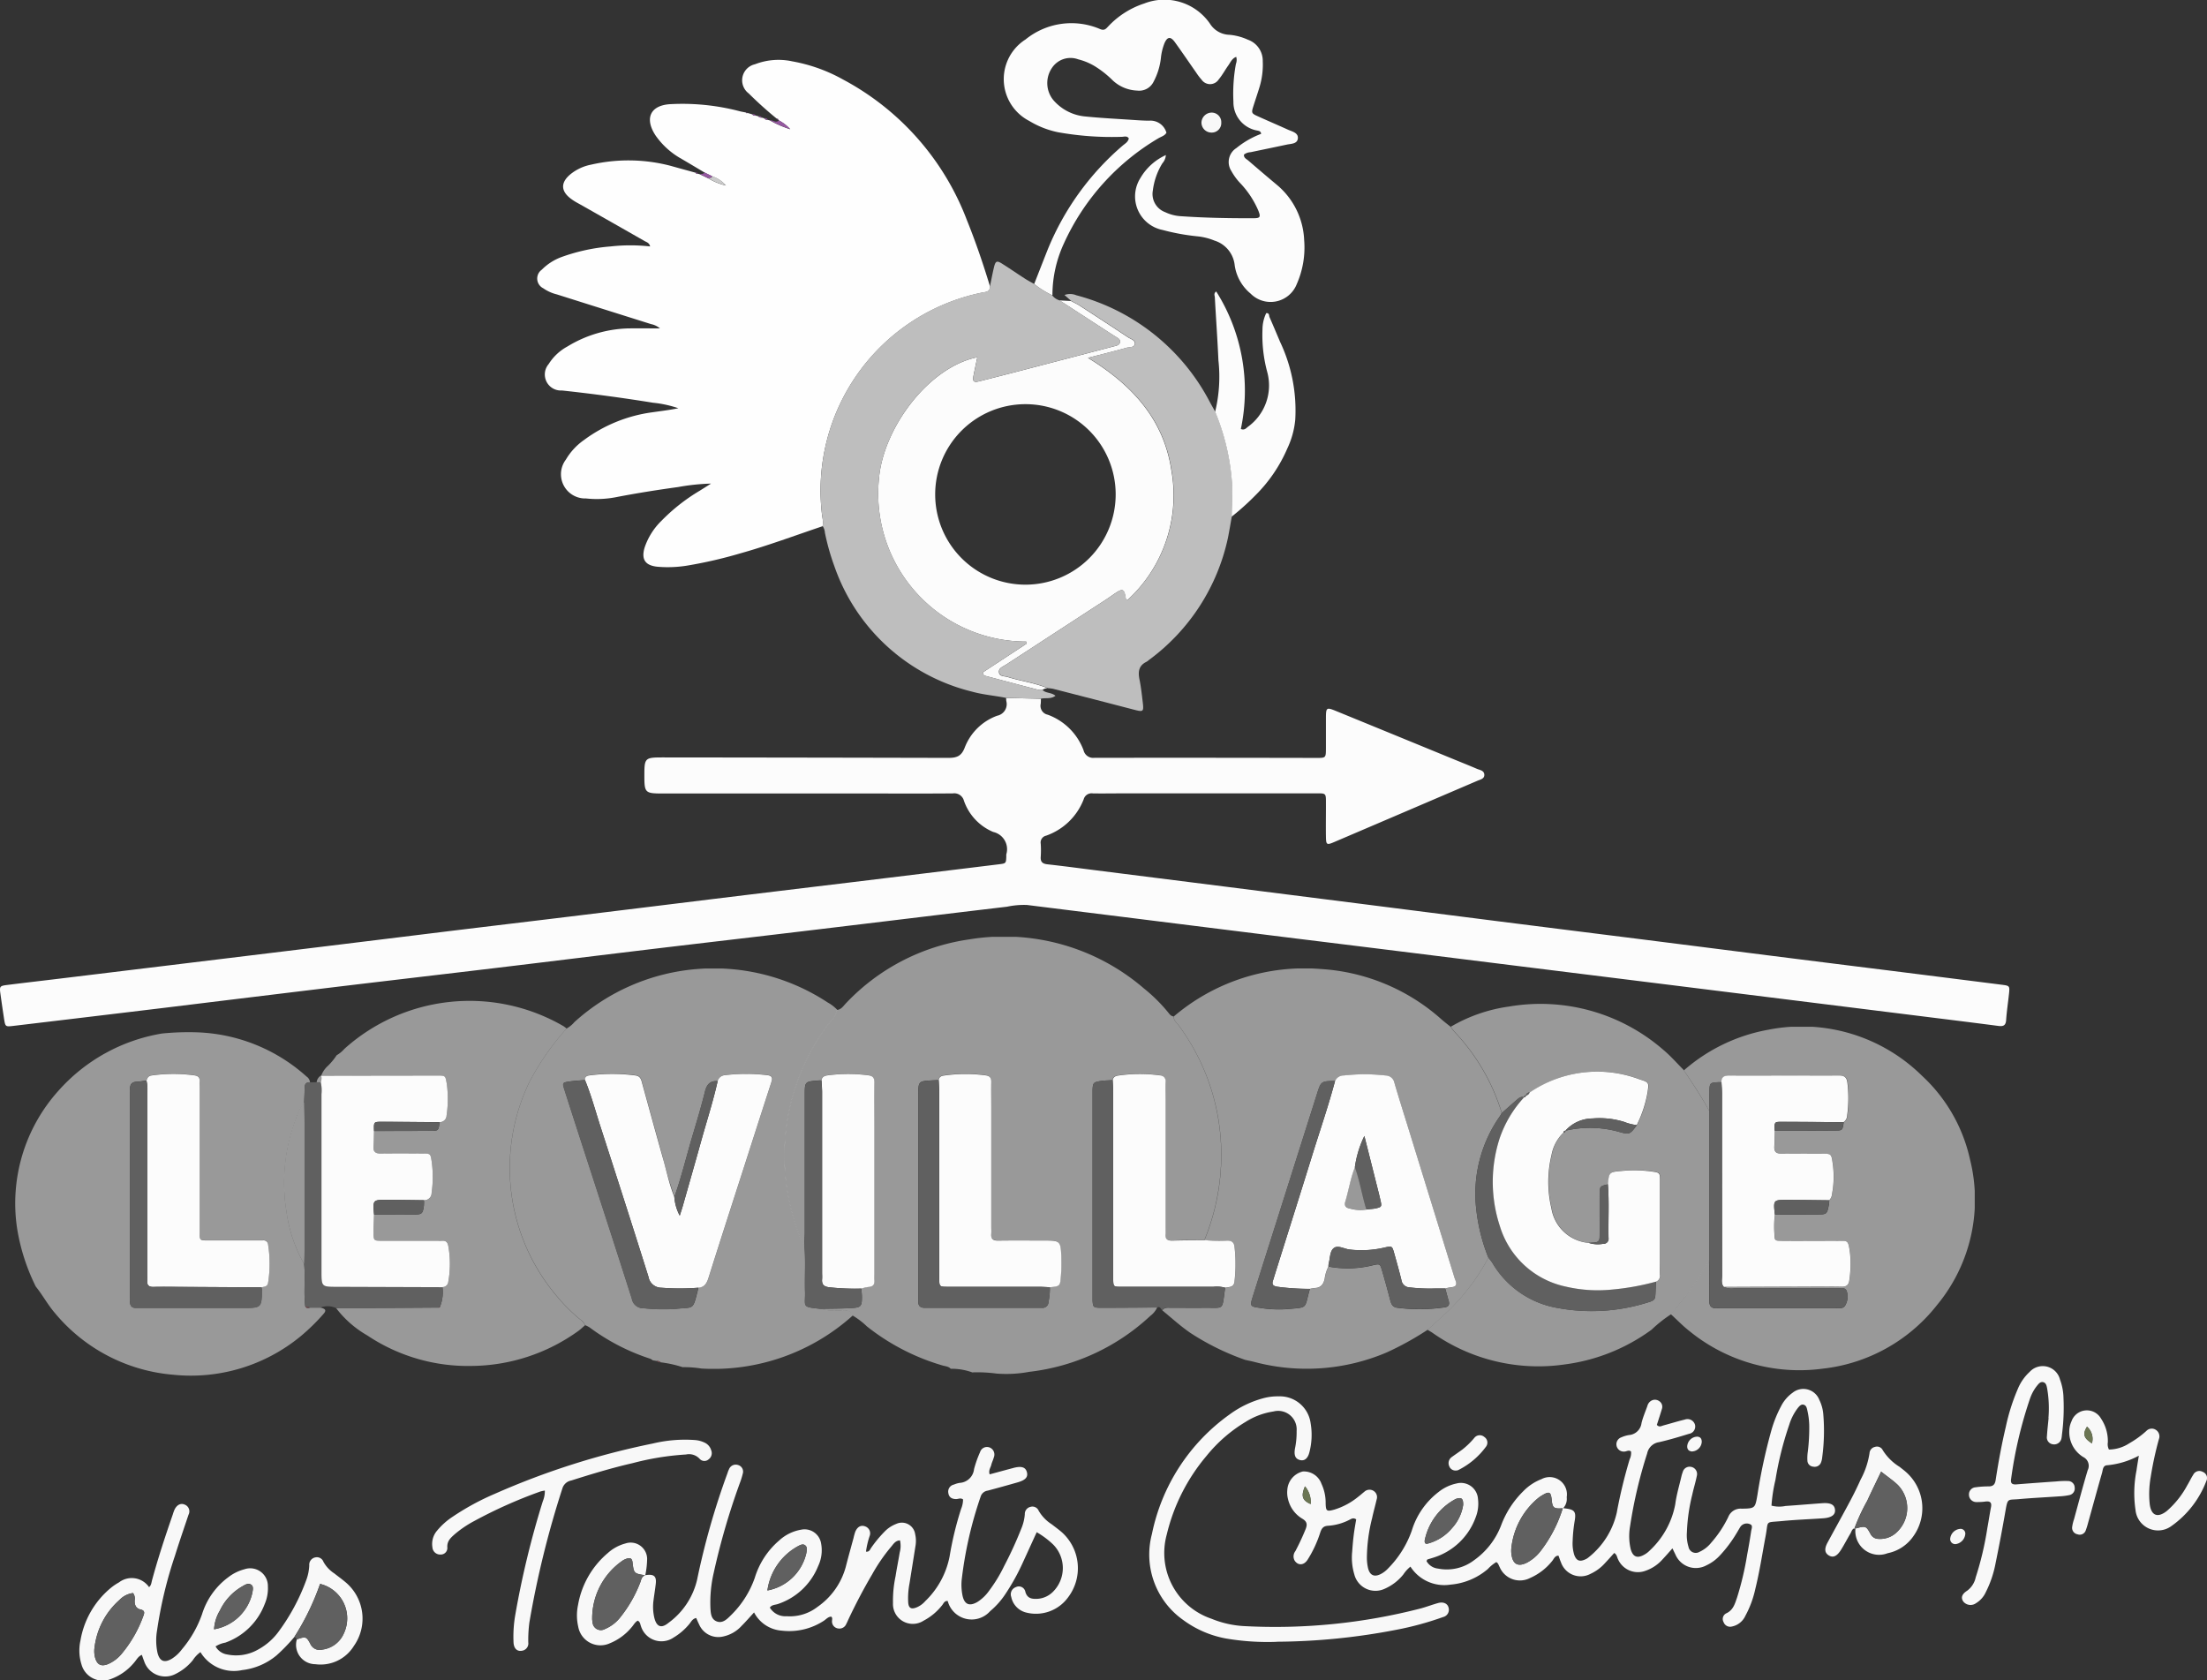
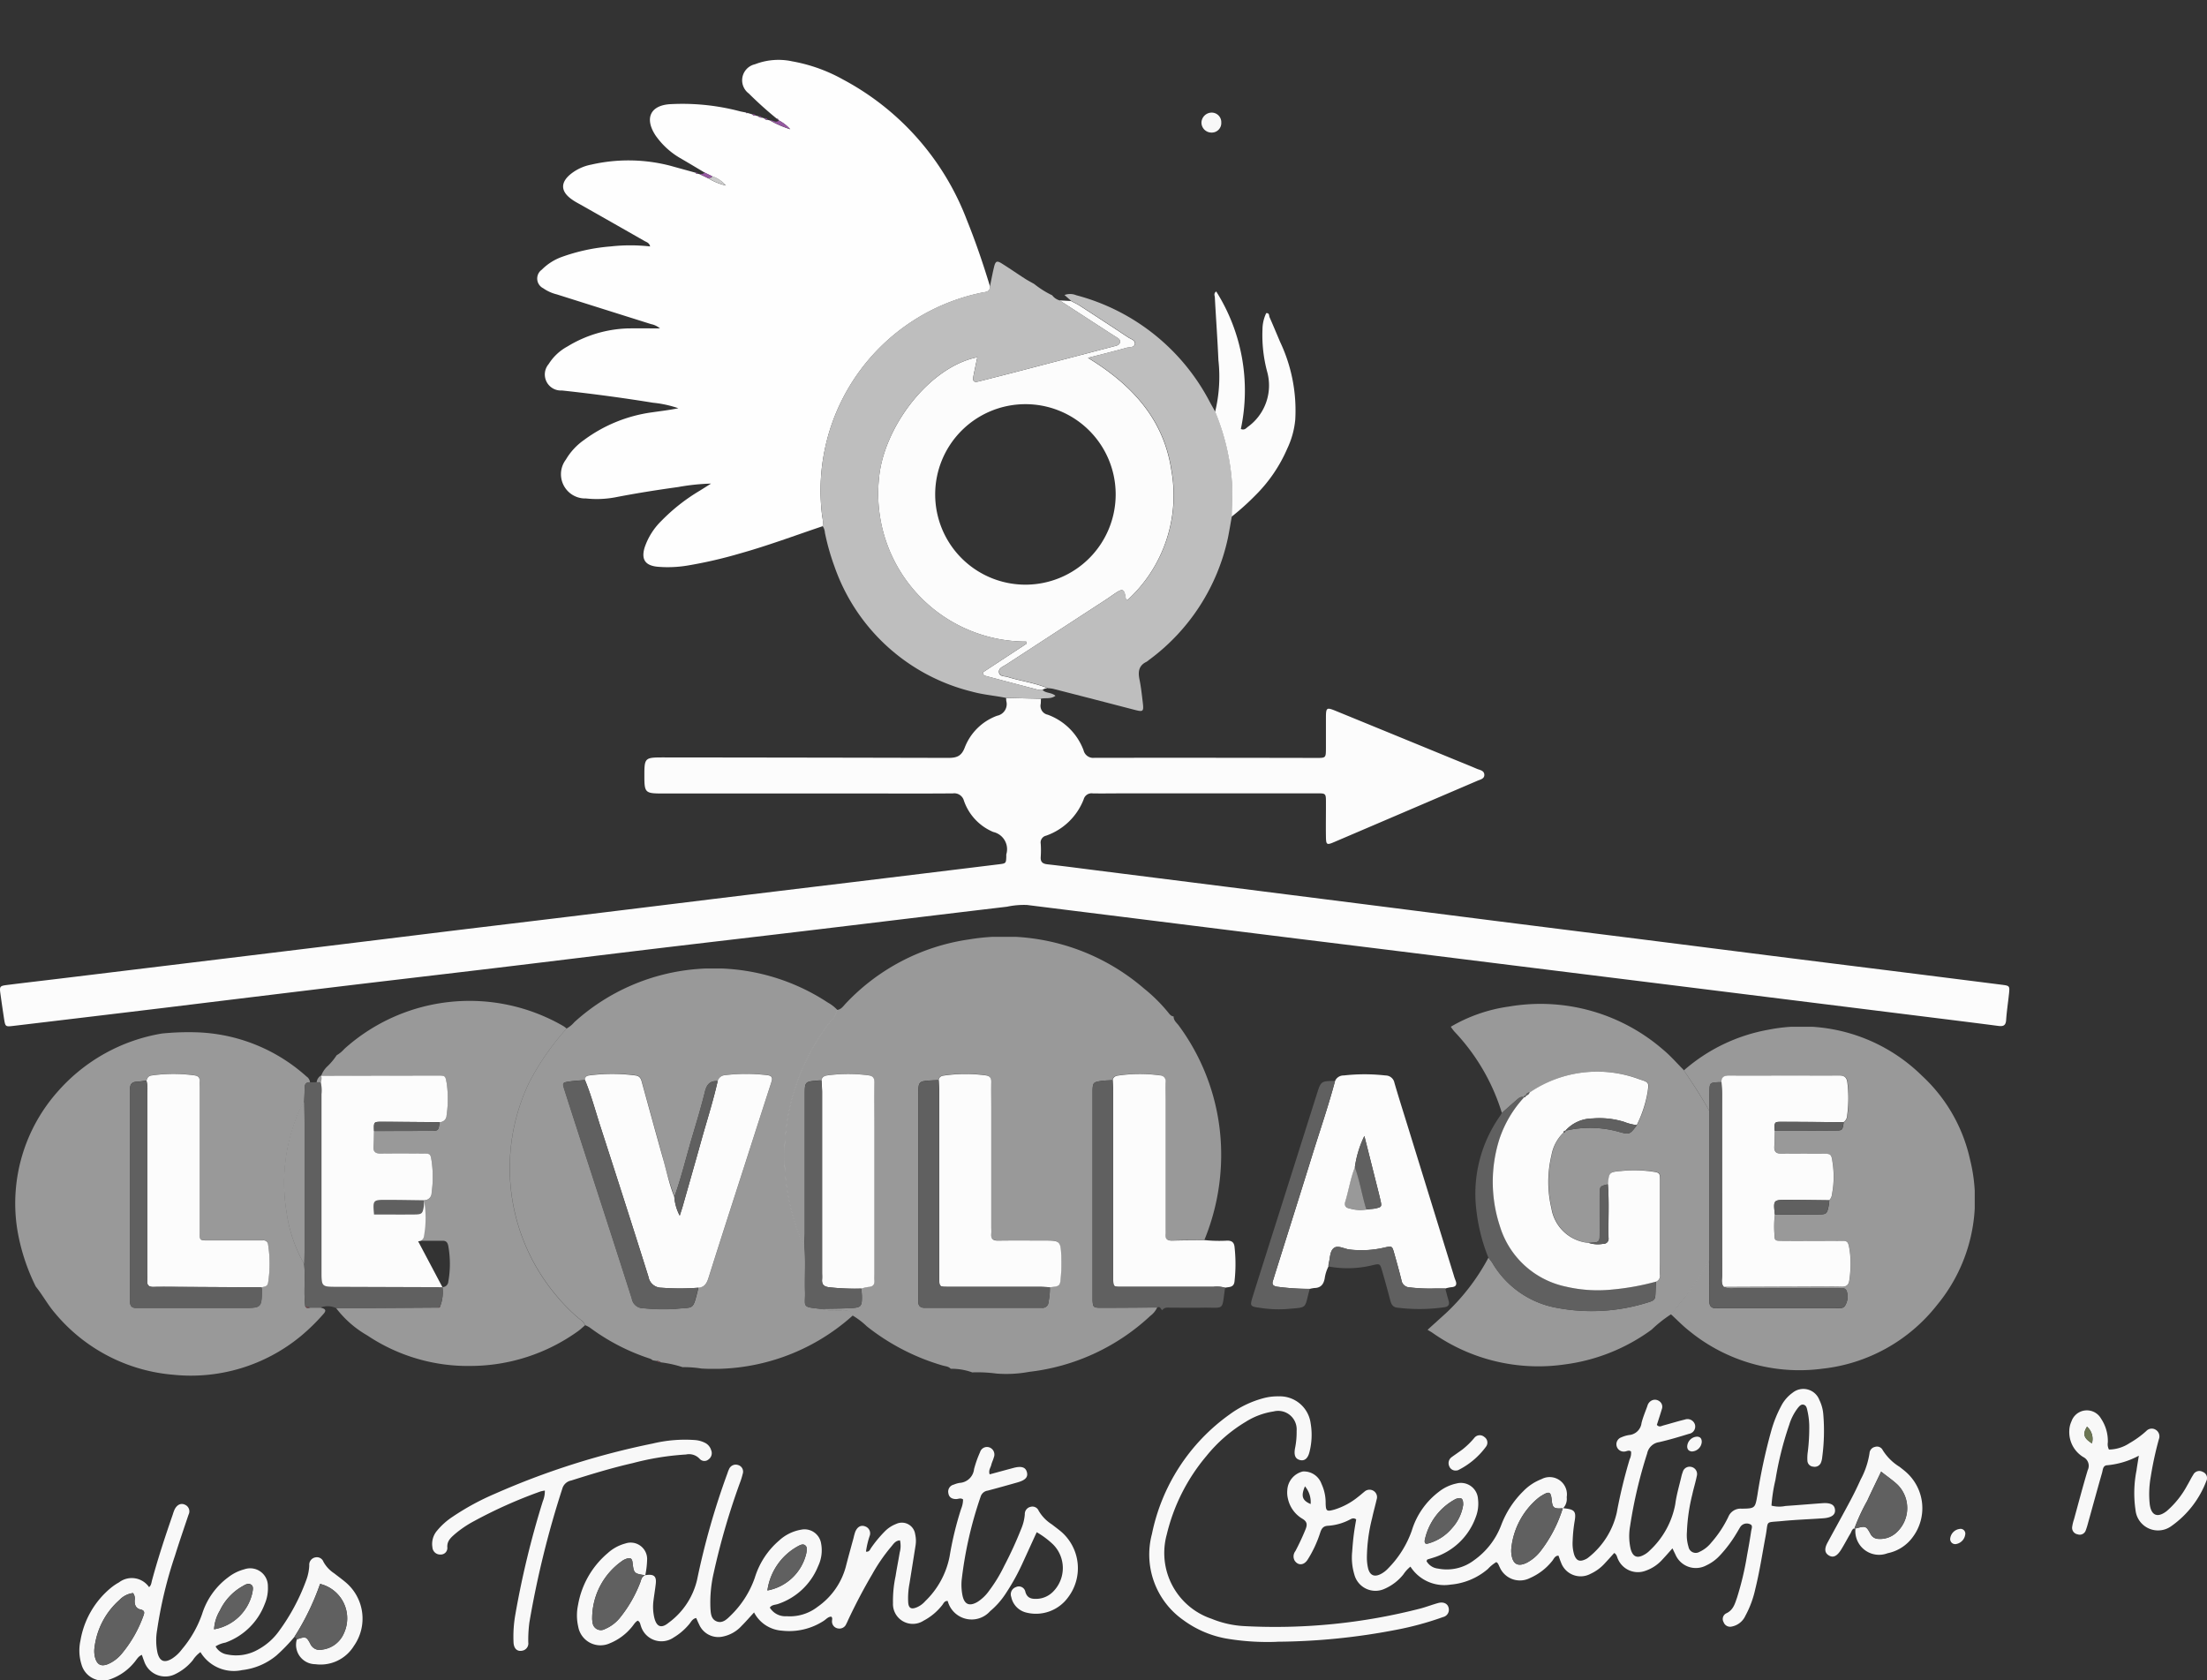
<svg xmlns="http://www.w3.org/2000/svg" id="Groupe_3814" data-name="Groupe 3814" width="139.519" height="106.229" viewBox="0 0 139.519 106.229">
  <rect x="0" y="0" width="139.519" height="106.229" fill="#333333" stroke="none" />
  <defs>
    <clipPath id="clip-path">
      <rect id="Rectangle_1273" data-name="Rectangle 1273" width="139.518" height="106.228" fill="none" />
    </clipPath>
    <clipPath id="clip-path-2">
      <rect id="Rectangle_1263" data-name="Rectangle 1263" width="27.619" height="27.655" fill="none" />
    </clipPath>
    <clipPath id="clip-path-3">
      <rect id="Rectangle_1264" data-name="Rectangle 1264" width="21.678" height="25.309" fill="none" />
    </clipPath>
    <clipPath id="clip-path-4">
-       <rect id="Rectangle_1265" data-name="Rectangle 1265" width="21.455" height="25.308" fill="none" />
-     </clipPath>
+       </clipPath>
    <clipPath id="clip-path-5">
      <rect id="Rectangle_1266" data-name="Rectangle 1266" width="19.584" height="21.707" fill="none" />
    </clipPath>
    <clipPath id="clip-path-6">
      <rect id="Rectangle_1267" data-name="Rectangle 1267" width="19.204" height="21.708" fill="none" />
    </clipPath>
    <clipPath id="clip-path-7">
      <rect id="Rectangle_1268" data-name="Rectangle 1268" width="16.681" height="23.088" fill="none" />
    </clipPath>
    <clipPath id="clip-path-8">
      <rect id="Rectangle_1269" data-name="Rectangle 1269" width="17.805" height="22.901" fill="none" />
    </clipPath>
    <clipPath id="clip-path-9">
      <rect id="Rectangle_1270" data-name="Rectangle 1270" width="1.296" height="10.219" fill="none" />
    </clipPath>
    <clipPath id="clip-path-10">
      <rect id="Rectangle_1271" data-name="Rectangle 1271" width="0.304" height="0.43" fill="none" />
    </clipPath>
    <clipPath id="clip-path-11">
      <rect id="Rectangle_1272" data-name="Rectangle 1272" width="1.36" height="2.716" fill="none" />
    </clipPath>
  </defs>
  <g id="Groupe_1604" data-name="Groupe 1604">
    <g id="Groupe_1601" data-name="Groupe 1601">
      <g id="Groupe_1600" data-name="Groupe 1600" clip-path="url(#clip-path)">
        <path id="Tracé_5981" data-name="Tracé 5981" d="M65.8,348.46a2.847,2.847,0,0,1-.008.316.571.571,0,0,0,.444.694,3.816,3.816,0,0,1,2.263,2.249.627.627,0,0,0,.689.476q7.022-.009,14.043.007c.582,0,.586-.007.59-.6,0-.632,0-1.264,0-1.9,0-.7.031-.715.661-.457q3.538,1.448,7.074,2.9c.6.248,1.211.489,1.811.746.184.079.451.1.467.365s-.245.307-.431.387q-4.531,1.942-9.065,3.879c-.461.2-.508.167-.516-.319-.011-.653,0-1.307,0-1.96-.006-.888.078-.8-.832-.8q-6.1,0-12.209,0c-.569,0-1.139.011-1.708,0a.513.513,0,0,0-.566.374,3.937,3.937,0,0,1-2.377,2.3.441.441,0,0,0-.338.512,6.349,6.349,0,0,1,0,.821c-.024.321.108.442.425.477,1.047.115,2.091.256,3.137.388l8.4,1.06,8.591,1.089q4.264.542,8.527,1.084,4.233.535,8.466,1.065,4.264.539,8.528,1.081,3.731.471,7.463.935,3.606.453,7.211.91c.511.065.515.075.459.6-.058.545-.142,1.087-.178,1.633-.023.347-.182.412-.489.372-1.421-.186-2.843-.362-4.265-.539l-8.72-1.086-8.657-1.078-7.59-.943q-3.857-.48-7.715-.96-3.732-.463-7.465-.922-4.924-.612-9.848-1.228l-7.151-.891a5.162,5.162,0,0,0-1.256.109c-4.059.48-8.117.977-12.176,1.462-3.327.4-6.655.783-9.982,1.181-3.347.4-6.693.815-10.04,1.216s-6.7.79-10.044,1.191Q15.9,367.324,10.378,368q-4.77.575-9.541,1.142c-.486.058-.5.045-.575-.416C.179,368.183.1,367.641.025,367.1c-.062-.456-.04-.488.442-.548,1.129-.142,2.259-.272,3.389-.409l7.78-.945q3.858-.469,7.717-.939,4.486-.548,8.971-1.1c2.573-.313,5.146-.619,7.719-.932q4.455-.542,8.91-1.091,4.393-.535,8.786-1.063,4.707-.571,9.413-1.148c.446-.055.446-.06.463-.5a1.107,1.107,0,0,1,0-.126,1.117,1.117,0,0,0-.824-1.416,3.313,3.313,0,0,1-1.855-1.977.631.631,0,0,0-.7-.462c-1.75.015-3.5.006-5.25.006H41.89c-1.109,0-1.155-.045-1.155-1.122,0-1.131.026-1.158,1.182-1.158q9.014.008,18.028.029c.525,0,.827-.1,1.037-.637a3.464,3.464,0,0,1,2.058-2.029.748.748,0,0,0,.574-.933,1.81,1.81,0,0,1-.008-.189l2.192.049" transform="translate(0 -304.289)" fill="#fcfcfc" />
        <path id="Tracé_5982" data-name="Tracé 5982" d="M286.191,59.348c-1.736.584-3.453,1.227-5.219,1.721a28.3,28.3,0,0,1-3.324.766,7.6,7.6,0,0,1-1.891.076c-.782-.076-1.04-.459-.825-1.2a4.241,4.241,0,0,1,1.065-1.7,11.779,11.779,0,0,1,2.429-1.909c.194-.121.386-.243.711-.448a13.654,13.654,0,0,0-2.084.219c-1.336.184-2.667.395-3.992.653a6.342,6.342,0,0,1-1.828.068,1.532,1.532,0,0,1-1.275-2.455,3.972,3.972,0,0,1,1.151-1.243,9.339,9.339,0,0,1,4.287-1.745c.556-.08,1.115-.145,1.674-.26a7.061,7.061,0,0,0-1.6-.348q-2.87-.464-5.762-.775a1.013,1.013,0,0,1-.839-1.667,3.191,3.191,0,0,1,1.187-1.113,7.773,7.773,0,0,1,3.832-1.144c.646-.007,1.292,0,2.018,0a1.221,1.221,0,0,0-.558-.27q-2.983-.938-5.965-1.881a2.568,2.568,0,0,1-.858-.388.685.685,0,0,1-.09-1.171,3.426,3.426,0,0,1,1.269-.809,11.826,11.826,0,0,1,3.08-.662,11.249,11.249,0,0,1,2.5,0c-.048-.23-.222-.27-.348-.341q-2.031-1.16-4.067-2.312c-.183-.1-.37-.2-.541-.326-.719-.509-.725-1.085-.021-1.632a2.976,2.976,0,0,1,1.259-.562,10.534,10.534,0,0,1,5.007.075c.527.148,1.055.291,1.582.437a.118.118,0,0,0,.146.063l.139.042.522.252a3.835,3.835,0,0,0,1.114.453,1.946,1.946,0,0,0-.855-.575l-.481-.238c-.525-.312-1.047-.627-1.576-.933a4.88,4.88,0,0,1-1.45-1.3c-.051-.067-.1-.137-.143-.209-.625-1.022-.25-1.8.946-1.886a14.273,14.273,0,0,1,4.446.449c.122.03.247.05.37.074.026.045.06.063.109.03l.292.087a.251.251,0,0,0,.236.083l.147.04a.253.253,0,0,0,.231.086l.145.043a.246.246,0,0,0,.234.1l.134.037a6.559,6.559,0,0,0,1.281.556,2.573,2.573,0,0,0-.714-.556l-.038-.032a.068.068,0,0,0-.086-.072,23.778,23.778,0,0,1-1.785-1.605,1.038,1.038,0,0,1,.393-1.844,4.11,4.11,0,0,1,2.363-.184,10.253,10.253,0,0,1,3.2,1.145,16.835,16.835,0,0,1,7.823,8.86c.56,1.386,1.043,2.8,1.475,4.23-.008.365-.292.341-.538.393A12.768,12.768,0,0,0,286.163,58.72a1.8,1.8,0,0,1,.027.628" transform="translate(-234.186 -26.084)" fill="#fefefe" />
        <g id="Groupe_1572" data-name="Groupe 1572" transform="translate(49.589 59.222)" opacity="0.5">
          <g id="Groupe_1571" data-name="Groupe 1571">
            <g id="Groupe_1570" data-name="Groupe 1570" clip-path="url(#clip-path-2)">
              <path id="Tracé_5983" data-name="Tracé 5983" d="M403.481,495.189a3.833,3.833,0,0,0-1.39-.238c-.137-.155-.34-.156-.517-.209a14,14,0,0,1-4.782-2.471,4.808,4.808,0,0,0-.9-.685c-.121-.319-.381-.338-.672-.337a3.4,3.4,0,0,1-1.37-.089c.663-.015,1.327-.01,1.989-.049.574-.034.638-.121.639-.678,0-.185-.024-.371-.036-.557a2.417,2.417,0,0,1,.427-.1c.288-.016.421-.142.394-.437-.013-.146,0-.294,0-.441q0-4.569,0-9.138c0-.966-.008-1.933,0-2.9,0-.28-.08-.428-.372-.465a9.86,9.86,0,0,0-2.577,0c-.2.027-.37.087-.4.324-.063,0-.126,0-.189.008-.859.065-.86.065-.86.932q0,4.318,0,8.636c0,.272-.02.545-.031.817a1.721,1.721,0,0,1-.319-.611,13.971,13.971,0,0,1-.829-6.751,13.7,13.7,0,0,1,2.9-6.884,1.077,1.077,0,0,0,.315-.6c.262-.022.391-.233.548-.4a13.3,13.3,0,0,1,7.806-4.058,13.538,13.538,0,0,1,11.062,3.11,10.137,10.137,0,0,1,1.521,1.507c.088.112.178.24.345.251-.008.263.2.406.332.588a13.742,13.742,0,0,1,2.674,8.2,14.163,14.163,0,0,1-1.064,5.349c-.674.007-1.348,0-2.021.026-.317.01-.481-.084-.449-.425.014-.146,0-.295,0-.442q0-4.042,0-8.084c0-.358-.01-.716,0-1.074a.352.352,0,0,0-.351-.42,9.428,9.428,0,0,0-2.644.012c-.185.028-.317.1-.344.3-.251.017-.506.017-.754.056-.452.071-.485.119-.505.559,0,.084,0,.168,0,.252v12.8c0,.084,0,.168,0,.252.023.419.052.467.487.468,1.2,0,2.4-.01,3.6-.017a1.414,1.414,0,0,1-.435.531,13.471,13.471,0,0,1-7.656,3.537,7.843,7.843,0,0,1-2.072.109,9.227,9.227,0,0,0-1.509-.075m-2.153-18.474c-.126,0-.253.007-.379.014-.9.048-.9.054-.9.953q0,6.281,0,12.562c0,.147.008.295,0,.442-.013.293.126.427.415.42.126,0,.253,0,.379,0h6.633c.126,0,.253,0,.379,0a.369.369,0,0,0,.424-.366,4.072,4.072,0,0,0,.087-.939c.633-.072.642-.072.69-.7a10.241,10.241,0,0,0,.029-1.133c-.04-1.121-.047-1.121-1.157-1.121-.947,0-1.893-.01-2.84,0-.328.005-.464-.112-.434-.438.014-.146,0-.294,0-.441q0-3.784,0-7.568c0-.526-.009-1.051,0-1.577.006-.254-.085-.387-.345-.421a9.554,9.554,0,0,0-2.641.01c-.183.027-.32.1-.34.3" transform="translate(-391.579 -467.645)" fill="#fff" />
            </g>
          </g>
        </g>
        <g id="Groupe_1575" data-name="Groupe 1575" transform="translate(32.225 61.223)" opacity="0.5">
          <g id="Groupe_1574" data-name="Groupe 1574">
            <g id="Groupe_1573" data-name="Groupe 1573" clip-path="url(#clip-path-3)">
              <path id="Tracé_5984" data-name="Tracé 5984" d="M275.158,486.069a1.076,1.076,0,0,1-.315.6,13.7,13.7,0,0,0-2.9,6.884,13.972,13.972,0,0,0,.829,6.751,1.718,1.718,0,0,0,.319.611c.085.988.014,1.979.041,2.968.026.955-.244.955.972,1.076a3.4,3.4,0,0,0,1.371.089c.291,0,.551.018.672.337a13.144,13.144,0,0,1-9.568,3.352,6.846,6.846,0,0,0-1.191-.087,7.165,7.165,0,0,0-1.38-.305.317.317,0,0,0-.259-.087l-.245-.041a.835.835,0,0,0-.16-.1,13.3,13.3,0,0,1-3.835-1.981,1.733,1.733,0,0,0-.279-.14.876.876,0,0,0-.327-.377,10.86,10.86,0,0,1-1.471-1.471,12.52,12.52,0,0,1-1.737-13.5,16.3,16.3,0,0,1,2.37-3.411,1.752,1.752,0,0,0,.484-.4,13.114,13.114,0,0,1,16.017-1.239,2.471,2.471,0,0,1,.6.462m-8.775,17.56c.4-.032.539-.289.65-.643.751-2.385,1.524-4.763,2.289-7.144.553-1.72,1.1-3.441,1.664-5.159.084-.256.122-.447-.23-.489a11.179,11.179,0,0,0-2.706,0,.508.508,0,0,0-.446.383c-.484-.037-.694.208-.808.667-.231.936-.509,1.861-.785,2.786-.383,1.286-.692,2.593-1.144,3.858a26.376,26.376,0,0,1-.742-2.533c-.437-1.533-.853-3.073-1.278-4.61-.066-.239-.1-.5-.43-.539a11.173,11.173,0,0,0-2.951,0c-.17.023-.266.113-.241.3-.335.03-.672.046-1,.094-.439.064-.447.079-.305.524.421,1.321.85,2.64,1.277,3.959,1,3.079,2,6.155,2.981,9.239a.729.729,0,0,0,.744.609,12.326,12.326,0,0,0,2.015.042c1.211-.137,1.072.158,1.452-1.345" transform="translate(-254.463 -483.447)" fill="#fff" />
            </g>
          </g>
        </g>
        <g id="Groupe_1578" data-name="Groupe 1578" transform="translate(73.476 61.221)" opacity="0.5">
          <g id="Groupe_1577" data-name="Groupe 1577">
            <g id="Groupe_1576" data-name="Groupe 1576" clip-path="url(#clip-path-4)">
              <path id="Tracé_5985" data-name="Tracé 5985" d="M582.873,500.607a14.165,14.165,0,0,0,1.064-5.349,13.741,13.741,0,0,0-2.674-8.2c-.131-.182-.341-.325-.332-.588a12.738,12.738,0,0,1,9.308-3,12.6,12.6,0,0,1,7.607,3.175c.189.166.39.318.586.476a2.626,2.626,0,0,0,.222.3,13,13,0,0,1,3.008,5.153,1.328,1.328,0,0,1-.09.166,8.524,8.524,0,0,0-1.51,5.988,11.469,11.469,0,0,0,.759,2.99,13.493,13.493,0,0,1-2.694,3.518q-.577.525-1.158,1.047a19.128,19.128,0,0,1-2.585,1.428,12.907,12.907,0,0,1-8.324.606c-.2-.053-.408-.093-.613-.139a15.927,15.927,0,0,1-3.482-1.715c-.622-.43-1.177-.938-1.759-1.415.147-.21.372-.158.574-.16.648-.006,1.3.008,1.945,0,1.461-.028,1.232.253,1.455-1.265.248-.058.552,0,.594-.4a9.754,9.754,0,0,0,0-2.19c-.034-.28-.176-.386-.458-.386a8.837,8.837,0,0,1-1.44-.034m15.218,3.059a2.222,2.222,0,0,1,.368-.082c.333-.018.386-.181.268-.458a3.014,3.014,0,0,1-.1-.3l-2.9-9.39c-.285-.923-.579-1.843-.849-2.771a.573.573,0,0,0-.566-.468,11.765,11.765,0,0,0-2.642,0,.578.578,0,0,0-.545.345c-.885.015-.886.015-1.143.827q-1.211,3.819-2.42,7.638-.819,2.586-1.638,5.172c-.183.583-.169.623.4.7a7.655,7.655,0,0,0,1.7.091c1.443-.13,1.137.02,1.509-1.281a1.887,1.887,0,0,1,.3-.055c.4-.009.571-.231.641-.6a2.427,2.427,0,0,1,.236-.758,6.6,6.6,0,0,0,2.809-.084c.437-.1.452-.087.577.338.184.624.354,1.251.519,1.88.063.239.151.433.431.468a11.094,11.094,0,0,0,3.011-.026c.237-.035.321-.166.252-.4-.077-.261-.145-.524-.217-.787" transform="translate(-580.205 -483.434)" fill="#fff" />
            </g>
          </g>
        </g>
        <g id="Groupe_1581" data-name="Groupe 1581" transform="translate(0.977 65.249)" opacity="0.5">
          <g id="Groupe_1580" data-name="Groupe 1580">
            <g id="Groupe_1579" data-name="Groupe 1579" clip-path="url(#clip-path-5)">
              <path id="Tracé_5986" data-name="Tracé 5986" d="M9,531.321a12.773,12.773,0,0,1-1.176-3.645,10.637,10.637,0,0,1,2.6-8.722,11.209,11.209,0,0,1,6.556-3.628,16.816,16.816,0,0,1,2.075-.079,10.9,10.9,0,0,1,7.064,2.8.492.492,0,0,1,.217.365c-.237-.011-.336.108-.339.339,0,.311-.02.623-.031.934a3.231,3.231,0,0,0-.509,1.007,11.339,11.339,0,0,0-.6,5.953,9.179,9.179,0,0,0,1.111,3.259c.081.886-.039,1.777.067,2.662.066.145.18.128.3.09H27c.231.056.436.126.185.4a12.692,12.692,0,0,1-1.443,1.409,10.908,10.908,0,0,1-8.061,2.431A10.888,10.888,0,0,1,10.213,533c-.456-.527-.781-1.144-1.216-1.682m14.274.047c.175-.046.374-.027.415-.3a7.687,7.687,0,0,0,0-2.39.288.288,0,0,0-.343-.276c-.126,0-.253,0-.379,0-1.032,0-2.065,0-3.1,0-.5,0-.5-.008-.512-.529,0-.126,0-.253,0-.379q0-4.359,0-8.718c0-.147-.01-.3,0-.442.018-.24-.1-.338-.326-.368a9.81,9.81,0,0,0-2.708.007c-.207.03-.277.157-.321.328-.209.026-.417.064-.627.074-.333.017-.429.208-.408.5.006.084,0,.168,0,.253q0,6.414,0,12.829c0,.105.006.211,0,.316-.01.257.1.4.367.4.169,0,.337,0,.506,0h6.324c1.088,0,1.122-.034,1.13-1.124a1.337,1.337,0,0,0-.024-.187" transform="translate(-7.715 -515.241)" fill="#fff" />
            </g>
          </g>
        </g>
        <g id="Groupe_1584" data-name="Groupe 1584" transform="translate(105.632 64.908)" opacity="0.5">
          <g id="Groupe_1583" data-name="Groupe 1583">
            <g id="Groupe_1582" data-name="Groupe 1582" clip-path="url(#clip-path-6)">
              <path id="Tracé_5987" data-name="Tracé 5987" d="M834.943,515.31a11.061,11.061,0,0,1,5.341-2.571,10.834,10.834,0,0,1,9.71,2.906,10.188,10.188,0,0,1,3.038,5.287,10.452,10.452,0,0,1-2.081,9.207,10.683,10.683,0,0,1-7.27,4.03,11,11,0,0,1-8.387-2.383c-.414-.322-.779-.705-1.167-1.06q.554-.682,1.109-1.365a20.322,20.322,0,0,0,1.3-2.073c0,.274.013.548.014.821,0,.59.007,1.18,0,1.77,0,.31.115.48.443.465.105,0,.211,0,.316,0H844.4c.147,0,.3,0,.442-.01a.32.32,0,0,0,.31-.179,1.1,1.1,0,0,0,.078-.917c-.123-.25-.414-.132-.634-.155a3.152,3.152,0,0,0-.316,0q-3.067,0-6.134,0a1.131,1.131,0,0,1-.677-.086q2.5-.01,4.995-.02c.822,0,1.645-.013,2.466.005.326.007.45-.127.483-.431a6.856,6.856,0,0,0,.046-1.637c-.125-.969-.135-.811-.9-.823-.211,0-.422,0-.632,0-.928,0-1.855.006-2.783,0-.447,0-.466-.023-.471-.466a6.228,6.228,0,0,1,.03-1.2c.883,0,1.765,0,2.647-.006.639,0,.646-.011.77-.646a1.929,1.929,0,0,0,.016-.251.6.6,0,0,0,.179-.392,5.851,5.851,0,0,0,.042-1.948c-.082-.6-.092-.6-.708-.607-.842,0-1.685-.009-2.527,0-.319,0-.47-.117-.453-.444s.021-.671.031-1.007c1.263,0,2.526,0,3.789-.01.485,0,.485-.015.564-.529a.522.522,0,0,0,.231-.424,8.121,8.121,0,0,0,.014-2.077c-.042-.353-.2-.455-.533-.45-1.011.013-2.023,0-3.034,0-1.285,0-2.571.007-3.856,0-.316,0-.543.047-.541.422-.062,0-.125,0-.187,0-.567.031-.574.038-.585.621-.007.394-.01.788-.015,1.182-.485-.879-1.034-1.718-1.6-2.55" transform="translate(-834.128 -512.552)" fill="#fff" />
            </g>
          </g>
        </g>
        <g id="Groupe_1587" data-name="Groupe 1587" transform="translate(20.304 63.266)" opacity="0.5">
          <g id="Groupe_1586" data-name="Groupe 1586">
            <g id="Groupe_1585" data-name="Groupe 1585" clip-path="url(#clip-path-7)">
              <path id="Tracé_5988" data-name="Tracé 5988" d="M175.852,501.337a16.3,16.3,0,0,0-2.37,3.411,12.52,12.52,0,0,0,1.737,13.5,10.861,10.861,0,0,0,1.471,1.471.874.874,0,0,1,.326.377c-.161.135-.312.284-.483.4a11.685,11.685,0,0,1-6.671,2.17,11.442,11.442,0,0,1-6.616-1.931,6.573,6.573,0,0,1-1.972-1.731c.65,0,1.3,0,1.949,0q2.262-.012,4.524-.029a.085.085,0,0,0,.106-.073,2.451,2.451,0,0,0,.147-1.22.365.365,0,0,0,.371-.342,6.371,6.371,0,0,0,0-2.253c-.041-.22-.132-.343-.367-.334-.147.006-.294,0-.441,0-1.133,0-2.267,0-3.4,0-.506,0-.512-.01-.514-.529,0-.377.018-.753.029-1.13.853,0,1.705,0,2.558,0,.469,0,.519-.057.59-.527a2.873,2.873,0,0,0,.009-.373.456.456,0,0,0,.481-.465,7.063,7.063,0,0,0,0-2.013c-.071-.461-.082-.467-.565-.471-.884-.007-1.769-.009-2.653,0-.306,0-.48-.078-.453-.424s.023-.671.032-1.007c1.2,0,2.4,0,3.6-.009.473,0,.472-.016.547-.545a.431.431,0,0,0,.437-.427,7.031,7.031,0,0,0,.013-2c-.086-.507-.078-.519-.573-.519q-3.682,0-7.365.011a1.529,1.529,0,0,1,.371-.578,3.871,3.871,0,0,0,.606-.721,1.936,1.936,0,0,0,.485-.4,11.834,11.834,0,0,1,13.856-1.438,2.185,2.185,0,0,1,.2.152" transform="translate(-160.335 -499.584)" fill="#fff" />
            </g>
          </g>
        </g>
        <g id="Groupe_1590" data-name="Groupe 1590" transform="translate(90.239 63.472)" opacity="0.5">
          <g id="Groupe_1589" data-name="Groupe 1589">
            <g id="Groupe_1588" data-name="Groupe 1588" clip-path="url(#clip-path-8)">
              <path id="Tracé_5989" data-name="Tracé 5989" d="M728.781,505.406c.562.832,1.111,1.671,1.6,2.55q0,4.714,0,9.428a20.3,20.3,0,0,1-1.3,2.073q-.557.68-1.109,1.365a8.3,8.3,0,0,0-1.23.973,11.867,11.867,0,0,1-5.508,2.2,11.627,11.627,0,0,1-8.332-1.992c-.1-.071-.216-.131-.323-.2q.579-.524,1.158-1.047a13.489,13.489,0,0,0,2.693-3.518c.087.118.184.23.26.354a5.944,5.944,0,0,0,4.084,2.825,11.8,11.8,0,0,0,5.68-.328c.512-.153.521-.186.54-.7.008-.21.014-.42.021-.631a.4.4,0,0,0,.271-.442c-.014-.272,0-.545,0-.818q0-2.549,0-5.1c0-.535-.006-.54-.542-.615a8.241,8.241,0,0,0-1.885-.032c-.792.071-.792.077-.869.854-.5.118-.514.118-.52.6-.009.8,0,1.59,0,2.386,0,.69-.006.69-.689.714a2.612,2.612,0,0,1-2.357-2.188,7.2,7.2,0,0,1,.007-3.364,2.608,2.608,0,0,1,.755-1.418.131.131,0,0,0,.12-.119h0a6.8,6.8,0,0,1,3.3.052c.747.212.747.211,1.21-.407a7.519,7.519,0,0,0,.688-2.083c.085-.6.094-.62-.487-.8a7.59,7.59,0,0,0-6.977.826.213.213,0,0,0-.233.187l.016-.01a.124.124,0,0,0-.144.128l.008.008c-.185-.087-.317.024-.441.13-.326.28-.646.568-.968.852a13,13,0,0,0-3.008-5.154,2.59,2.59,0,0,1-.222-.3,9.956,9.956,0,0,1,3.675-1.275,11.83,11.83,0,0,1,9.773,2.748c.466.39.867.857,1.3,1.288" transform="translate(-712.572 -501.212)" fill="#fff" />
            </g>
          </g>
        </g>
        <path id="Tracé_5990" data-name="Tracé 5990" d="M449.173,174.445a.518.518,0,0,0-.354.107,1.082,1.082,0,0,1-.251-.006q-1.679-.437-3.356-.884c-.077-.021-.155-.06-.159-.223l2.765-1.815-.029-.129a9.354,9.354,0,0,1-9.31-10.276c.266-3.209,3.127-7.072,6.223-7.7-.08.384-.16.75-.232,1.117-.083.427-.01.5.4.393q1.346-.34,2.689-.689,2.869-.748,5.737-1.5c.18-.047.412-.074.427-.3.012-.183-.189-.259-.328-.35-.123-.081-.249-.158-.372-.238l-3.124-2.027.724.039c.2.109.412.2.6.33q1.51.977,3.011,1.97c.168.111.459.179.428.41-.033.247-.342.2-.529.248-.759.216-1.527.4-2.44.638,2.789,1.7,4.786,3.88,5.269,7.077a8.97,8.97,0,0,1-2.767,8.23c-.146-.059-.116-.154-.132-.231-.091-.446-.189-.49-.568-.245-.229.149-.449.312-.679.461q-3.149,2.049-6.3,4.1c-.186.122-.477.213-.448.478.031.289.347.239.556.305.838.264,1.721.367,2.535.715m-1.428-17.964a5.705,5.705,0,1,0,5.717,5.69,5.7,5.7,0,0,0-5.717-5.69" transform="translate(-382.919 -130.936)" fill="#fcfcfc" />
        <path id="Tracé_5991" data-name="Tracé 5991" d="M424.743,133.074l3.123,2.027c.124.08.249.158.372.238.139.091.34.167.328.35-.015.228-.247.255-.427.3q-2.868.753-5.737,1.5-1.343.35-2.689.689c-.414.1-.487.034-.4-.393.072-.367.152-.733.232-1.117-3.1.625-5.957,4.488-6.223,7.7a9.355,9.355,0,0,0,9.31,10.276l.029.129-2.765,1.815c0,.162.082.2.159.223q1.677.447,3.356.885a1.1,1.1,0,0,0,.251.006c.209.221.548.143.818.369-.291.225-.628.115-.92.186l-2.192-.049c-.721-.148-1.459-.2-2.171-.4a12.316,12.316,0,0,1-8.693-7.924,14.657,14.657,0,0,1-.6-2.126.824.824,0,0,0-.141-.412,1.8,1.8,0,0,0-.027-.628A12.769,12.769,0,0,1,419.8,132.585c.245-.052.529-.028.538-.393.086-.41.161-.822.26-1.229.093-.379.183-.415.517-.2.479.3.945.624,1.421.931.193.124.4.232.6.346a5.887,5.887,0,0,0,1.137.716.891.891,0,0,0,.47.322" transform="translate(-357.757 -114.088)" fill="#bebebe" />
        <path id="Tracé_5992" data-name="Tracé 5992" d="M424.743,133.074l3.123,2.027c.124.08.249.158.372.238.139.091.34.167.328.35-.015.228-.247.255-.427.3q-2.868.753-5.737,1.5-1.343.35-2.689.689c-.414.1-.487.034-.4-.393.072-.367.152-.733.232-1.117-3.1.625-5.957,4.488-6.223,7.7a9.355,9.355,0,0,0,9.31,10.276l.029.129-2.765,1.815c0,.162.082.2.159.223q1.677.447,3.356.885a1.1,1.1,0,0,0,.251.006c.209.221.548.143.818.369-.291.225-.628.115-.92.186l-2.192-.049c-.721-.148-1.459-.2-2.171-.4a12.316,12.316,0,0,1-8.693-7.924,14.657,14.657,0,0,1-.6-2.126.824.824,0,0,0-.141-.412,1.8,1.8,0,0,0-.027-.628A12.769,12.769,0,0,1,419.8,132.585c.245-.052.529-.028.538-.393.086-.41.161-.822.26-1.229.093-.379.183-.415.517-.2.479.3.945.624,1.421.931.193.124.4.232.6.346a5.887,5.887,0,0,0,1.137.716A.891.891,0,0,0,424.743,133.074Z" transform="translate(-357.757 -114.088)" fill="none" />
-         <path id="Tracé_5993" data-name="Tracé 5993" d="M504.124,18.664a5.9,5.9,0,0,1-1.137-.716c.285-.724.567-1.45.854-2.174a17.188,17.188,0,0,1,4.721-6.554c.151-.134.356-.23.406-.47-.119-.184-.3-.1-.455-.1a19.3,19.3,0,0,1-4.027-.292,5.734,5.734,0,0,1-1.814-.714,2.972,2.972,0,0,1-.233-5.149,4.6,4.6,0,0,1,4.714-.657c.282.12.379-.031.523-.179A5.429,5.429,0,0,1,509.944.22,3.5,3.5,0,0,1,514.1,1.5a1.5,1.5,0,0,0,1.235.7,3.569,3.569,0,0,1,1.155.308,1.408,1.408,0,0,1,.945,1.36,4.876,4.876,0,0,1-.2,1.622c-.116.383-.245.761-.367,1.142-.168.524-.17.528.315.746.615.277,1.234.542,1.848.82.261.118.645.189.624.536-.023.367-.417.348-.7.407-.762.163-1.525.32-2.288.48a.747.747,0,0,0-.416.148c-.032.208.149.277.267.378.591.509,1.183,1.016,1.782,1.515a4.808,4.808,0,0,1,1.753,3.516,5.735,5.735,0,0,1-.467,2.778,1.777,1.777,0,0,1-2.924.6,2.833,2.833,0,0,1-1-1.782,1.832,1.832,0,0,0-1.285-1.567,3.816,3.816,0,0,0-1.1-.27,13.707,13.707,0,0,1-2.174-.4,2.164,2.164,0,0,1-1.407-3.275,3.561,3.561,0,0,1,1.614-1.459.879.879,0,0,1-.223.524,4.283,4.283,0,0,0-.6,1.714,1.222,1.222,0,0,0,.778,1.37,2.66,2.66,0,0,0,.973.255c1.536.106,3.074.136,4.613.129.423,0,.468-.076.3-.491a5.838,5.838,0,0,0-1.1-1.684,3.715,3.715,0,0,1-.6-.809,1.043,1.043,0,0,1,.315-1.45,5.6,5.6,0,0,1,1.566-.9c-.018-.167-.129-.18-.225-.205a1.816,1.816,0,0,1-1.526-1.824,10.34,10.34,0,0,1,.157-2.391.7.7,0,0,0,.021-.445c-.264.09-.36.339-.5.537-.208.291-.377.613-.606.885a.65.65,0,0,1-1.083.021,3.674,3.674,0,0,1-.344-.451c-.448-.638-.885-1.284-1.341-1.916-.278-.385-.484-.359-.667.069a3.543,3.543,0,0,0-.221.918,4.161,4.161,0,0,1-.46,1.5,1.013,1.013,0,0,1-1.04.567,2.387,2.387,0,0,1-1.541-.639,6.3,6.3,0,0,0-.98-.8,3.791,3.791,0,0,0-1.206-.536,1.408,1.408,0,0,0-1.667.551,1.7,1.7,0,0,0,.081,2.01,3.013,3.013,0,0,0,2.027,1.05c.984.1,1.974.149,2.962.215.357.024.716.051,1.073.052a1.049,1.049,0,0,1,1.1.762c-.112.195-.329.245-.506.349a14.86,14.86,0,0,0-5.985,6.669,7.8,7.8,0,0,0-.716,3.243" transform="translate(-437.608 0)" fill="#fcfcfc" />
        <path id="Tracé_5994" data-name="Tracé 5994" d="M501.847,171.7c-.814-.348-1.7-.451-2.535-.715-.209-.066-.524-.016-.556-.305-.029-.265.262-.356.448-.478q3.146-2.054,6.3-4.1c.229-.149.449-.312.679-.461.378-.245.477-.2.567.245.016.077-.014.173.132.231a8.97,8.97,0,0,0,2.767-8.23c-.483-3.2-2.48-5.373-5.269-7.077.913-.236,1.68-.422,2.439-.638.187-.053.5,0,.529-.248.031-.231-.26-.3-.428-.41q-1.5-.993-3.011-1.97c-.193-.125-.4-.221-.6-.329l-.423-.372a1.026,1.026,0,0,1,.743.014,13.35,13.35,0,0,1,8.422,6.706c.117.222.244.438.366.657a14.331,14.331,0,0,1,1.064,4.494c.044.712-.021,1.42-.018,2.129-.081.455-.155.911-.246,1.364a12.945,12.945,0,0,1-5,7.714.885.885,0,0,1-.152.112c-.489.237-.536.63-.438,1.111s.148.955.206,1.435c.073.608.036.632-.538.482q-2.563-.667-5.13-1.324a2.32,2.32,0,0,0-.311-.038" transform="translate(-435.593 -128.194)" fill="#bebebe" />
        <path id="Tracé_5995" data-name="Tracé 5995" d="M501.847,171.7c-.814-.348-1.7-.451-2.535-.715-.209-.066-.524-.016-.556-.305-.029-.265.262-.356.448-.478q3.146-2.054,6.3-4.1c.229-.149.449-.312.679-.461.378-.245.477-.2.567.245.016.077-.014.173.132.231a8.97,8.97,0,0,0,2.767-8.23c-.483-3.2-2.48-5.373-5.269-7.077.913-.236,1.68-.422,2.439-.638.187-.053.5,0,.529-.248.031-.231-.26-.3-.428-.41q-1.5-.993-3.011-1.97c-.193-.125-.4-.221-.6-.329l-.423-.372a1.026,1.026,0,0,1,.743.014,13.35,13.35,0,0,1,8.422,6.706c.117.222.244.438.366.657a14.331,14.331,0,0,1,1.064,4.494c.044.712-.021,1.42-.018,2.129-.081.455-.155.911-.246,1.364a12.945,12.945,0,0,1-5,7.714.885.885,0,0,1-.152.112c-.489.237-.536.63-.438,1.111s.148.955.206,1.435c.073.608.036.632-.538.482q-2.563-.667-5.13-1.324A2.32,2.32,0,0,0,501.847,171.7Z" transform="translate(-435.593 -128.194)" fill="none" />
        <path id="Tracé_5996" data-name="Tracé 5996" d="M659.967,700.86l.188.027c.54.071.653.2.569.739a9.2,9.2,0,0,0-.136,1.318,2.444,2.444,0,0,0,.1.874c.134.366.335.451.686.292a.807.807,0,0,0,.216-.131,5.019,5.019,0,0,0,1.785-2.824,32.151,32.151,0,0,1,.816-3.376.92.92,0,0,0,.088-.491c-.135-.122-.275-.007-.413,0a.464.464,0,0,1-.2-.9,1.948,1.948,0,0,1,.484-.144.864.864,0,0,0,.792-.763c.091-.366.242-.718.37-1.075a.531.531,0,0,1,.262-.341.462.462,0,0,1,.481.031.423.423,0,0,1,.174.5c-.1.341-.214.68-.318,1.005.151.172.291.068.423.033.448-.12.89-.26,1.341-.367a.491.491,0,0,1,.649.335.467.467,0,0,1-.382.565c-.624.193-1.251.38-1.887.526a.9.9,0,0,0-.757.713,29.463,29.463,0,0,0-1.081,4.608,3.642,3.642,0,0,0,.04,1.443c.139.49.411.6.85.354a1.429,1.429,0,0,0,.351-.265,5.331,5.331,0,0,0,1.617-2.929c.077-.6.258-1.192.395-1.787a1.909,1.909,0,0,1,.076-.241.448.448,0,0,1,.535-.332.459.459,0,0,1,.355.577c-.077.392-.2.775-.284,1.165a11.521,11.521,0,0,0-.341,2.372,2.517,2.517,0,0,0,.1.937.465.465,0,0,0,.7.318,2.03,2.03,0,0,0,.739-.581,7.1,7.1,0,0,0,1.079-1.629.831.831,0,0,1,.841-.517c.861-.012.853-.033,1-.878a34.88,34.88,0,0,1,.88-4.072,7.667,7.667,0,0,1,.61-1.522,2.34,2.34,0,0,1,.732-.857,1.081,1.081,0,0,1,1.689.45,2.515,2.515,0,0,1,.251.91,12.519,12.519,0,0,1-.067,2.711,1.188,1.188,0,0,1-.088.365.427.427,0,0,1-.475.237.394.394,0,0,1-.373-.367,2.74,2.74,0,0,1,.023-.566,12.217,12.217,0,0,0,.092-1.7,4.706,4.706,0,0,0-.123-.938c-.031-.14-.063-.3-.229-.345s-.271.092-.365.2a3.352,3.352,0,0,0-.546,1.062,21.051,21.051,0,0,0-.873,3.488,9.909,9.909,0,0,0-.251,1.629,1.923,1.923,0,0,0,.881.022c.778-.052,1.555-.12,2.333-.176.516-.037.765.091.8.4.042.326-.208.517-.756.555-.862.06-1.727.09-2.586.173-1.116.107-.852-.064-1.04.936-.21,1.117-.379,2.242-.652,3.347a6.412,6.412,0,0,1-.633,1.713,1.194,1.194,0,0,1-.863.675.438.438,0,0,1-.511-.279.4.4,0,0,1,.158-.553c.451-.2.557-.613.692-1a19.17,19.17,0,0,0,.638-2.7c.094-.5.18-.995.253-1.495.022-.151.133-.375-.074-.445a.49.49,0,0,0-.616.182c-.078.125-.148.255-.226.38a8.177,8.177,0,0,1-1.059,1.414,2.723,2.723,0,0,1-.862.63,1.4,1.4,0,0,1-1.954-.7c-.056-.111-.109-.224-.183-.378-.219.245-.41.465-.609.677a2.548,2.548,0,0,1-1.086.737,1.374,1.374,0,0,1-1.749-.732c-.065-.128-.068-.291-.237-.39-.194.214-.387.433-.587.645a2.769,2.769,0,0,1-.909.672,1.317,1.317,0,0,1-1.873-.731c-.059-.134-.1-.275-.155-.416-.237,0-.294.219-.411.351a3.662,3.662,0,0,1-1.393,1.064,1.394,1.394,0,0,1-1.918-.7c-.06-.109-.083-.241-.21-.309a2.426,2.426,0,0,0-.532.436,4.152,4.152,0,0,1-2.351.987,2.542,2.542,0,0,1-2.544-1.136,2.2,2.2,0,0,0-.447.492,3.1,3.1,0,0,1-1.192.912,1.378,1.378,0,0,1-1.908-.91,3.708,3.708,0,0,1-.136-1.438c.026-.357.054-.714.1-1.07.041-.33.1-.657.154-.972-.184-.131-.31-.03-.433.029a3.413,3.413,0,0,1-1.331.373c-.32.013-.422.168-.512.439a7.375,7.375,0,0,1-.8,1.714c-.238.365-.61.37-.818.045a.542.542,0,0,1,.049-.593,15.133,15.133,0,0,0,.641-1.373c.121-.3.112-.489-.2-.677a1.947,1.947,0,0,1-.907-1.245,1.647,1.647,0,0,1-.044-.564,1.28,1.28,0,0,1,.982-1.177,1.18,1.18,0,0,1,1.18.784,2.814,2.814,0,0,1,.262,1.225c.013.5.062.536.553.4a4.424,4.424,0,0,0,1.493-.8c.134-.1.26-.215.392-.32a.48.48,0,0,1,.585-.066.465.465,0,0,1,.2.55c-.088.39-.2.776-.283,1.166a10.542,10.542,0,0,0-.333,2.5,2.964,2.964,0,0,0,.077.687c.117.447.4.567.811.352a1.7,1.7,0,0,0,.448-.344,6.441,6.441,0,0,0,1.5-2.388,4.856,4.856,0,0,1,1.7-2.452,2.707,2.707,0,0,1,1.133-.536,1.081,1.081,0,0,1,1.354.974,2.365,2.365,0,0,1-.15,1.179A4.136,4.136,0,0,1,651.763,704c-.119.04-.241.072-.36.112-.013,0-.019.034-.053.1a.938.938,0,0,0,.723.473,2.845,2.845,0,0,0,2.274-.522,4.8,4.8,0,0,0,1.72-2.214,5.95,5.95,0,0,1,1.4-2.155,3.214,3.214,0,0,1,1.151-.763,1.093,1.093,0,0,1,1.594,1.141.851.851,0,0,1-.229.7c-.58.043-.668-.018-.716-.5-.055-.551-.147-.6-.636-.3a1.866,1.866,0,0,0-.257.183,4.755,4.755,0,0,0-1.658,3.1,1.674,1.674,0,0,0,.005.441c.087.62.417.792.974.515a2.693,2.693,0,0,0,.9-.78,8.545,8.545,0,0,0,1.371-2.673m-6.3-.186c.01-.427-.11-.51-.465-.388a3.822,3.822,0,0,0-1.968,2.629c-.012.245.118.218.279.17a3,3,0,0,0,1.453-.958,2.808,2.808,0,0,0,.7-1.453m-10-1.187c-.266.622-.17.893.359,1.121a1.543,1.543,0,0,0-.359-1.121" transform="translate(-561.17 -605.527)" fill="#f8f8f8" />
        <path id="Tracé_5997" data-name="Tracé 5997" d="M292.34,730.351c.543-.093.725.052.668.546-.041.355-.1.709-.145,1.064a3.035,3.035,0,0,0,.051,1.068c.139.576.435.714.9.332a4.69,4.69,0,0,0,1.809-2.733,47.368,47.368,0,0,1,1.922-6.736,1.6,1.6,0,0,1,.091-.235.458.458,0,0,1,.572-.273.433.433,0,0,1,.3.55,4.988,4.988,0,0,1-.188.6,44.969,44.969,0,0,0-1.656,5.7,8.316,8.316,0,0,0-.2,2.2c.02.318.036.672.363.822.367.168.652-.094.887-.329a6.141,6.141,0,0,0,1.557-2.42,5.018,5.018,0,0,1,1.536-2.349,2.725,2.725,0,0,1,1.4-.687,1.059,1.059,0,0,1,1.254.878,2.314,2.314,0,0,1-.185,1.42,4.154,4.154,0,0,1-2.54,2.4c-.173.062-.383.039-.517.229a1.145,1.145,0,0,0,1.062.545,2.854,2.854,0,0,0,1.956-.593,4.524,4.524,0,0,0,1.784-2.53c.155-.613.327-1.221.492-1.831a3.55,3.55,0,0,1,.1-.364c.127-.327.361-.465.628-.362a.463.463,0,0,1,.285.616,5.375,5.375,0,0,0-.229.981c.224.029.256-.144.332-.246a7.708,7.708,0,0,1,.846-1.021,2.025,2.025,0,0,1,.732-.484.847.847,0,0,1,1.2.65,1.9,1.9,0,0,1,.018.753q-.188,1.186-.378,2.371a4.886,4.886,0,0,0-.08,1.2c.029.346.189.436.512.309a1.456,1.456,0,0,0,.563-.4,5.331,5.331,0,0,0,1.542-2.832,21.019,21.019,0,0,1,.728-3.006,1.573,1.573,0,0,0,.122-.593c-.155-.118-.3-.021-.44-.024-.264,0-.454-.107-.491-.386a.452.452,0,0,1,.347-.528,1.647,1.647,0,0,1,.363-.108.976.976,0,0,0,.917-.873,6.886,6.886,0,0,1,.379-1.071.456.456,0,0,1,.609-.293.48.48,0,0,1,.26.628c-.042.162-.124.315-.162.478s-.187.333-.1.591c.5-.135,1-.272,1.5-.405s.762-.053.85.251c.092.319-.076.516-.584.661-.628.179-1.257.355-1.889.522a.544.544,0,0,0-.449.384,24.893,24.893,0,0,0-1.2,5.286,3.457,3.457,0,0,0,.052.943q.176.877.958.417a2.644,2.644,0,0,0,.726-.7,9.347,9.347,0,0,0,.952-1.563,24.477,24.477,0,0,0,1.08-2.354,2.946,2.946,0,0,0,.226-.916.459.459,0,0,1,.352-.469.427.427,0,0,1,.526.247,2.525,2.525,0,0,0,.826.854c.2.157.4.3.6.47a3.049,3.049,0,0,1,.427,4.153,2.51,2.51,0,0,1-2.688.943,1.272,1.272,0,0,1-.9-.973.481.481,0,0,1,.292-.622.418.418,0,0,1,.6.3c.122.432.439.459.795.437a1.513,1.513,0,0,0,.954-.447,2.117,2.117,0,0,0,0-2.992,5.468,5.468,0,0,0-1.031-.77c-.3.648-.573,1.256-.853,1.863a13.844,13.844,0,0,1-1.093,1.993,5.033,5.033,0,0,1-1,1.137,1.563,1.563,0,0,1-2.68-.643c-.217-.028-.267.171-.37.286a3.647,3.647,0,0,1-1.16.96,1.254,1.254,0,0,1-1.93-1.121,7.42,7.42,0,0,1,.163-1.695c.077-.5.18-1,.261-1.494a1.576,1.576,0,0,0,.019-.767c-.3.006-.425.249-.581.425a11.02,11.02,0,0,0-1.178,1.718c-.536.908-1.024,1.841-1.476,2.793-.054.114-.1.232-.161.343a.464.464,0,0,1-.512.287.444.444,0,0,1-.387-.5c0-.079.039-.166-.049-.246-.2,0-.319.16-.468.257a4,4,0,0,1-2.654.628,2.146,2.146,0,0,1-1.759-1.152c-.279.3-.519.583-.781.841a2.186,2.186,0,0,1-1.186.682,1.321,1.321,0,0,1-1.51-.771c-.066-.13-.121-.265-.181-.4-.256.049-.33.27-.466.416a3.793,3.793,0,0,1-.959.815,1.357,1.357,0,0,1-2.069-.717c-.048-.112-.036-.255-.2-.347-.174.088-.267.283-.4.43a3.48,3.48,0,0,1-1.365,1,1.427,1.427,0,0,1-2-1.052,3.171,3.171,0,0,1-.009-1.378,5.521,5.521,0,0,1,1.883-3.276,2.671,2.671,0,0,1,1.1-.6,1.041,1.041,0,0,1,1.383.967,5.613,5.613,0,0,1-.118,1.044c-.715-.115-.724-.114-.807-.82-.033-.281-.18-.3-.39-.224a1.056,1.056,0,0,0-.279.145,4.442,4.442,0,0,0-1.882,3.609,1.057,1.057,0,0,0,.025.251.524.524,0,0,0,.79.431,2.422,2.422,0,0,0,.986-.766,8.234,8.234,0,0,0,1.22-2.128c.079-.186.087-.423.329-.5m7.727.962a3.1,3.1,0,0,0,2.463-2.365c.023-.164.073-.357-.065-.479s-.323-.03-.468.048a3.785,3.785,0,0,0-1.93,2.8" transform="translate(-251.553 -630.773)" fill="#f8f8f8" />
        <path id="Tracé_5998" data-name="Tracé 5998" d="M53.239,759.191a11.333,11.333,0,0,1-1.138,1.18,4.107,4.107,0,0,1-2.177.934,2.463,2.463,0,0,1-2.639-1.136,1.875,1.875,0,0,0-.483.511,3.237,3.237,0,0,1-1.077.862,1.405,1.405,0,0,1-2.005-.814c-.047-.116-.086-.236-.14-.386-.245.1-.338.323-.483.482a3.425,3.425,0,0,1-1.477,1.047,1.391,1.391,0,0,1-1.858-.932,2.935,2.935,0,0,1-.063-1.5,5.5,5.5,0,0,1,1.867-3.284,3.375,3.375,0,0,1,.57-.394,1.329,1.329,0,0,1,1.9.3c.142-.112.147-.283.189-.437.379-1.4.836-2.782,1.311-4.155a2.92,2.92,0,0,1,.107-.3c.147-.312.4-.44.655-.321a.456.456,0,0,1,.233.635c-.287.859-.584,1.714-.853,2.578a26.928,26.928,0,0,0-1.134,4.722,3.762,3.762,0,0,0,.029,1.444c.139.52.424.638.887.37a2.334,2.334,0,0,0,.649-.6,7.028,7.028,0,0,0,1.279-2.232,4.6,4.6,0,0,1,1.659-2.331,2.833,2.833,0,0,1,1.011-.5,1.119,1.119,0,0,1,1.49,1.081,2.5,2.5,0,0,1-.2,1.111,4.15,4.15,0,0,1-2.492,2.444,1.725,1.725,0,0,0-.616.238,1.014,1.014,0,0,0,.745.512,2.793,2.793,0,0,0,1.954-.319,3.929,3.929,0,0,0,1.314-1.166,12.868,12.868,0,0,0,1.7-3.162,3.065,3.065,0,0,0,.211-.984.471.471,0,0,1,.385-.508.443.443,0,0,1,.512.281,2.056,2.056,0,0,0,.683.73c.231.183.472.355.7.547a3,3,0,0,1,.541,4.038,2.472,2.472,0,0,1-2.438,1.156,1.223,1.223,0,0,1-1.166-1.577c.562-.185.6-.172.845.277a.648.648,0,0,0,.773.373,1.717,1.717,0,0,0,1.348-1.019,2.239,2.239,0,0,0-1.5-3.132,15.908,15.908,0,0,1-1.611,3.329m-10.21-2.749a1.417,1.417,0,0,0-.859.434,4.763,4.763,0,0,0-1.578,3,1.6,1.6,0,0,0,.029.625c.124.475.387.612.846.421a2.335,2.335,0,0,0,.843-.645,7.911,7.911,0,0,0,1.367-2.391c.08-.2.091-.349-.189-.41s-.377-.3-.359-.582a.58.58,0,0,0-.1-.447m5.119,2.285a2.991,2.991,0,0,0,2.418-2.3c.03-.182.1-.407-.081-.525s-.366,0-.533.1a3.494,3.494,0,0,0-1.438,1.544,2.564,2.564,0,0,0-.366,1.181" transform="translate(-34.613 -655.73)" fill="#f8f8f8" />
        <path id="Tracé_5999" data-name="Tracé 5999" d="M581.831,712.538a15.622,15.622,0,0,1-3.19-.212,6.54,6.54,0,0,1-2.7-1.17,5.06,5.06,0,0,1-1.975-5.434,12.3,12.3,0,0,1,4.914-7.561,6.4,6.4,0,0,1,2.155-1.03,3.444,3.444,0,0,1,.938-.111A1.962,1.962,0,0,1,584,698.728a4.351,4.351,0,0,1-.077,1.819c-.1.4-.309.569-.593.5s-.395-.279-.324-.712a5.079,5.079,0,0,0,.107-1.129,1.171,1.171,0,0,0-1.461-1.231,4.534,4.534,0,0,0-1.764.659,9.354,9.354,0,0,0-2.468,2.146,12.011,12.011,0,0,0-2.516,4.973,4.387,4.387,0,0,0,2.832,5.327,6.292,6.292,0,0,0,2.088.465,36.844,36.844,0,0,0,11.151-1.122c.365-.1.72-.238,1.085-.338.333-.092.6.033.661.3a.472.472,0,0,1-.35.586,19.53,19.53,0,0,1-2.984.811,40.793,40.793,0,0,1-7.558.75" transform="translate(-501.145 -608.749)" fill="#f8f8f8" />
        <path id="Tracé_6000" data-name="Tracé 6000" d="M607.333,159.719c0-.71.062-1.417.018-2.129a14.332,14.332,0,0,0-1.064-4.494,9.414,9.414,0,0,0,.207-3.257c-.058-1.326-.154-2.65-.226-3.975-.006-.112-.089-.25.087-.374a11.726,11.726,0,0,1,1.558,8.694c.224.091.326-.041.432-.128a3.229,3.229,0,0,0,1.235-3.475,8.922,8.922,0,0,1-.3-2.69,2.409,2.409,0,0,1,.236-1.03c.21-.02.168.158.21.254.229.52.448,1.045.67,1.568a10.118,10.118,0,0,1,.956,4.908,5.4,5.4,0,0,1-.5,1.819,9.4,9.4,0,0,1-2.013,2.96,16.159,16.159,0,0,1-1.5,1.35" transform="translate(-529.47 -127.065)" fill="#fcfcfc" />
        <path id="Tracé_6001" data-name="Tracé 6001" d="M222.827,721.826a2.2,2.2,0,0,0-.286.06,29.711,29.711,0,0,0-4.208,1.881,6.819,6.819,0,0,0-1.2.815c-.251.223-.5.435-.472.839a.413.413,0,0,1-.431.449.488.488,0,0,1-.512-.456,1.292,1.292,0,0,1,.3-1.06,4.407,4.407,0,0,1,.988-.879,16,16,0,0,1,2.663-1.446,48.663,48.663,0,0,1,9.978-3.176,8.729,8.729,0,0,1,2.636-.222,1.7,1.7,0,0,1,.667.178.758.758,0,0,1,.392.473.48.48,0,0,1-.159.567.4.4,0,0,1-.575-.032.912.912,0,0,0-.859-.271,17.234,17.234,0,0,0-3.365.545c-1.314.3-2.605.693-3.891,1.1a.725.725,0,0,0-.564.516,60.215,60.215,0,0,0-2.081,8.457,8.484,8.484,0,0,0-.07,1.261.465.465,0,0,1-.362.52c-.315.076-.541-.1-.569-.5a7.964,7.964,0,0,1,.11-1.763,56.882,56.882,0,0,1,1.739-7.177,1.678,1.678,0,0,0,.129-.681" transform="translate(-188.382 -627.6)" fill="#f8f8f8" />
-         <path id="Tracé_6002" data-name="Tracé 6002" d="M984.832,685.219a7.383,7.383,0,0,0-.081-1.861c-.034-.16-.06-.36-.251-.405s-.3.118-.407.247a2.768,2.768,0,0,0-.421.774,26.951,26.951,0,0,0-1.2,5.09c-.051.3.076.371.342.35q1.26-.1,2.521-.186a5.323,5.323,0,0,1,.756-.025.418.418,0,0,1,.4.418.422.422,0,0,1-.338.471,3.951,3.951,0,0,1-.625.079c-.862.061-1.725.1-2.585.178-.687.058-.684-.08-.826.735q-.292,1.679-.634,3.349a6.75,6.75,0,0,1-.609,1.788,1.578,1.578,0,0,1-.615.7.593.593,0,0,1-.8-.088c-.176-.244-.116-.478.252-.709a1.421,1.421,0,0,0,.523-.833,19.984,19.984,0,0,0,.738-3.13c.082-.434.143-.872.228-1.306.057-.289-.054-.389-.333-.358a3.5,3.5,0,0,1-.567.035.466.466,0,0,1-.493-.467.447.447,0,0,1,.425-.467,5.629,5.629,0,0,1,.819-.056c.289,0,.4-.125.444-.406.172-1.123.377-2.241.639-3.348a12.724,12.724,0,0,1,.758-2.4,3.029,3.029,0,0,1,.749-1.082,1.124,1.124,0,0,1,1.921.481,3.536,3.536,0,0,1,.221,1.174,13.2,13.2,0,0,1-.1,2.332,1.578,1.578,0,0,1-.024.188.47.47,0,0,1-.546.4.437.437,0,0,1-.378-.5c.025-.4.072-.8.106-1.159" transform="translate(-855.336 -595.579)" fill="#f8f8f8" />
        <path id="Tracé_6003" data-name="Tracé 6003" d="M1037.337,706.878a5.245,5.245,0,0,1-1.987.6c-.287.01-.277.287-.331.474-.308,1.073-.6,2.15-.9,3.225a4.192,4.192,0,0,1-.133.421.4.4,0,0,1-.516.246.415.415,0,0,1-.342-.464,2.677,2.677,0,0,1,.118-.49c.285-1.036.557-2.075.865-3.1a.618.618,0,0,0-.279-.829,1.845,1.845,0,0,1-.886-1.652,1.487,1.487,0,0,1,.141-.611,1.029,1.029,0,0,1,1.868-.166,2.556,2.556,0,0,1,.428,1.5.735.735,0,0,0,.07.453,2.389,2.389,0,0,0,1.287-.395,6.078,6.078,0,0,0,1.074-.776.47.47,0,0,1,.582-.087.489.489,0,0,1,.216.6,21.743,21.743,0,0,0-.521,2.407,6.172,6.172,0,0,0-.06,1.7c.091.732.5.893,1.083.434a5.726,5.726,0,0,0,1.291-1.624c.131-.216.237-.447.374-.659a.431.431,0,0,1,.6-.189.416.416,0,0,1,.231.579,6.153,6.153,0,0,1-2.215,2.852,1.429,1.429,0,0,1-2.261-1.013,7.347,7.347,0,0,1,.063-2.514c.035-.267.083-.532.145-.92m-3.273-1.839c-.289.463-.212.723.311,1.054a1.028,1.028,0,0,0-.311-1.054" transform="translate(-902.133 -614.852)" fill="#f8f8f8" />
        <path id="Tracé_6004" data-name="Tracé 6004" d="M913.078,727.271c-.217.013-.241.211-.322.346-.206.343-.387.7-.6,1.038-.259.406-.5.5-.762.343s-.3-.418-.074-.827c.481-.889.972-1.772,1.447-2.664.227-.427.439-.864.637-1.305a5.122,5.122,0,0,0,.561-1.667.436.436,0,0,1,.351-.4.4.4,0,0,1,.486.209,3.286,3.286,0,0,0,1.067,1.055c.131.105.267.206.393.318a3.047,3.047,0,0,1,.451,4.1,2.6,2.6,0,0,1-1.606,1.041,1.5,1.5,0,0,1-2.027-1.587m1.619-3.576c-.323.677-.611,1.258-.879,1.848a12.143,12.143,0,0,0-.82,1.773c.727-.2.738-.2,1.028.326a.564.564,0,0,0,.5.31,1.512,1.512,0,0,0,1.1-.37,2.093,2.093,0,0,0,.1-3.061c-.3-.282-.65-.518-1.04-.826" transform="translate(-795.781 -630.67)" fill="#f8f8f8" />
        <path id="Tracé_6005" data-name="Tracé 6005" d="M723.62,718.681a.423.423,0,0,1-.44-.288.467.467,0,0,1,.163-.562c.221-.161.447-.312.668-.474a4.918,4.918,0,0,0,.765-.745.435.435,0,0,1,.626-.054.424.424,0,0,1,.107.616,4.871,4.871,0,0,1-1.764,1.484.4.4,0,0,1-.123.022" transform="translate(-631.57 -625.721)" fill="#f8f8f8" />
        <path id="Tracé_6006" data-name="Tracé 6006" d="M600.993,56.817a.6.6,0,0,1-.6.659.634.634,0,0,1-.651-.63.652.652,0,0,1,.591-.63.606.606,0,0,1,.663.6" transform="translate(-523.79 -49.095)" fill="#f8f8f8" />
        <path id="Tracé_6007" data-name="Tracé 6007" d="M974.471,763.516a.709.709,0,0,1-.591.661.318.318,0,0,1-.366-.332.688.688,0,0,1,.594-.624.3.3,0,0,1,.363.295" transform="translate(-850.23 -666.568)" fill="#f8f8f8" />
        <path id="Tracé_6008" data-name="Tracé 6008" d="M842.55,718.086c-.189-.016-.31-.1-.319-.307a.652.652,0,0,1,.637-.633c.209.014.284.144.283.335a.645.645,0,0,1-.6.6" transform="translate(-735.572 -626.328)" fill="#f8f8f8" />
        <path id="Tracé_6009" data-name="Tracé 6009" d="M384.927,60.056a2.571,2.571,0,0,1,.713.556,6.565,6.565,0,0,1-1.281-.556c.19-.029.379.2.568,0" transform="translate(-335.685 -52.449)" fill="#94589f" />
        <path id="Tracé_6010" data-name="Tracé 6010" d="M349.752,86.134l.481.238c-.048.121-.164.1-.258.122l-.522-.252c.107-.018.221-.015.3-.108" transform="translate(-305.199 -75.226)" fill="#94589f" />
        <path id="Tracé_6011" data-name="Tracé 6011" d="M381.693,59.094a.246.246,0,0,1-.234-.1.216.216,0,0,1,.234.1" transform="translate(-333.152 -51.524)" fill="#94589f" />
        <path id="Tracé_6012" data-name="Tracé 6012" d="M375.691,57.08a.251.251,0,0,1-.236-.083.215.215,0,0,1,.236.083" transform="translate(-327.908 -49.774)" fill="#94589f" />
        <path id="Tracé_6013" data-name="Tracé 6013" d="M378.715,58.062a.253.253,0,0,1-.232-.086.214.214,0,0,1,.232.086" transform="translate(-330.553 -50.631)" fill="#94589f" />
        <path id="Tracé_6014" data-name="Tracé 6014" d="M327.743,679.38a.317.317,0,0,1,.259.087.381.381,0,0,1-.259-.087" transform="translate(-286.238 -593.343)" fill="#785055" />
        <path id="Tracé_6015" data-name="Tracé 6015" d="M372.4,56.142c-.048.033-.083.014-.109-.03l.109.03" transform="translate(-325.147 -49.006)" fill="#94589f" />
        <path id="Tracé_6016" data-name="Tracé 6016" d="M347.349,86.186a.119.119,0,0,1-.146-.063.12.12,0,0,1,.146.063" transform="translate(-303.234 -75.212)" fill="#94589f" />
        <path id="Tracé_6017" data-name="Tracé 6017" d="M387.865,59.243a.068.068,0,0,1,.086.072.086.086,0,0,1-.086-.072" transform="translate(-338.747 -51.74)" fill="#94589f" />
        <path id="Tracé_6018" data-name="Tracé 6018" d="M353.576,88.136c.094-.023.21,0,.259-.122a1.946,1.946,0,0,1,.855.575,3.835,3.835,0,0,1-1.114-.453" transform="translate(-308.8 -76.868)" fill="#cacaca" />
        <path id="Tracé_6019" data-name="Tracé 6019" d="M468.563,536.5c.021-.205.157-.278.34-.3a9.554,9.554,0,0,1,2.641-.01c.26.034.351.167.345.421-.012.525,0,1.051,0,1.577q0,3.784,0,7.568c0,.147.012.3,0,.441-.031.326.106.443.434.438.946-.015,1.893-.005,2.84-.005,1.111,0,1.117,0,1.157,1.121a10.241,10.241,0,0,1-.029,1.133c-.048.633-.057.633-.69.7-.231-.009-.461-.027-.692-.027-1.917,0-3.833,0-5.75,0-.551,0-.551-.007-.559-.555,0-.147,0-.295,0-.442q0-5.651,0-11.3c0-.252-.02-.5-.031-.755" transform="translate(-409.225 -468.209)" fill="#fcfcfc" />
        <path id="Tracé_6020" data-name="Tracé 6020" d="M561.236,546.6a8.84,8.84,0,0,0,1.44.034c.283,0,.424.106.458.386a9.764,9.764,0,0,1,0,2.19c-.042.4-.346.342-.594.4a1.968,1.968,0,0,0-.751-.056c-1.939,0-3.879,0-5.818,0-.493,0-.494-.011-.507-.481,0-.126,0-.253,0-.379q0-5.72,0-11.439c0-.252-.021-.5-.032-.755.026-.2.159-.274.344-.3a9.433,9.433,0,0,1,2.645-.012.352.352,0,0,1,.351.42c-.012.358,0,.716,0,1.074q0,4.042,0,8.084c0,.147.012.3,0,.442-.032.341.132.435.449.425.673-.022,1.347-.019,2.021-.026" transform="translate(-485.092 -468.207)" fill="#fcfcfc" />
        <path id="Tracé_6021" data-name="Tracé 6021" d="M410.065,536.517c.028-.237.2-.3.4-.324a9.863,9.863,0,0,1,2.577,0c.292.036.376.185.372.465-.013.966,0,1.932,0,2.9v9.138c0,.147-.012.3,0,.441.027.295-.106.421-.394.437a2.4,2.4,0,0,0-.427.1,14.7,14.7,0,0,1-2.079-.088c-.328-.054-.429-.2-.406-.5.012-.146,0-.295,0-.442q0-5.685,0-11.371c0-.251-.025-.5-.038-.754" transform="translate(-358.135 -468.215)" fill="#fcfcfc" />
        <path id="Tracé_6022" data-name="Tracé 6022" d="M546.731,539.264c.011.252.032.5.032.755q0,5.72,0,11.439c0,.126,0,.253,0,.379.013.47.014.48.507.481,1.939,0,3.879,0,5.818,0a1.97,1.97,0,0,1,.751.056c-.222,1.519.006,1.238-1.455,1.265-.648.012-1.3,0-1.945,0-.2,0-.427-.051-.574.16-.1-.073-.125-.269-.314-.172-1.2.007-2.4.021-3.6.016-.435,0-.464-.049-.487-.468,0-.084,0-.168,0-.252q0-6.4,0-12.8c0-.084,0-.168,0-.252.02-.44.053-.488.505-.56.248-.039.5-.039.754-.056" transform="translate(-476.393 -470.973)" fill="#606060" />
        <path id="Tracé_6023" data-name="Tracé 6023" d="M459.714,539.268c.011.252.031.5.031.755q0,5.651,0,11.3c0,.147,0,.295,0,.442.008.547.008.554.559.555,1.917,0,3.833,0,5.75,0,.231,0,.462.018.692.027a4.087,4.087,0,0,1-.087.939.369.369,0,0,1-.424.366c-.126,0-.253,0-.379,0h-6.633c-.126,0-.253-.006-.379,0-.289.007-.428-.127-.415-.42.006-.147,0-.294,0-.442q0-6.281,0-12.562c0-.9.007-.9.9-.953.126-.007.253-.009.379-.014" transform="translate(-400.376 -470.976)" fill="#606060" />
        <path id="Tracé_6024" data-name="Tracé 6024" d="M402.6,539.35c.013.251.038.5.038.754q0,5.686,0,11.371c0,.147.01.3,0,.442-.023.3.077.442.406.5a14.7,14.7,0,0,0,2.079.088c.012.186.036.371.036.557,0,.557-.065.644-.639.678-.662.039-1.326.035-1.989.049-1.216-.121-.945-.12-.972-1.075-.027-.989.044-1.98-.041-2.968.011-.272.031-.545.031-.817q0-4.318,0-8.635c0-.867,0-.867.86-.932.063,0,.126-.006.189-.008" transform="translate(-350.673 -471.048)" fill="#606060" />
        <path id="Tracé_6025" data-name="Tracé 6025" d="M300.413,536.529a.508.508,0,0,1,.446-.383,11.177,11.177,0,0,1,2.706,0c.352.042.313.233.23.489-.56,1.718-1.111,3.439-1.664,5.16-.766,2.38-1.538,4.759-2.289,7.144-.111.354-.252.611-.65.643a15.3,15.3,0,0,1-2.335,0,.826.826,0,0,1-.814-.686c-.995-3.173-2.014-6.339-3.036-9.5-.316-.98-.582-1.977-.974-2.932-.024-.184.072-.274.241-.3a11.173,11.173,0,0,1,2.951,0c.332.043.364.3.43.539.426,1.537.841,3.076,1.278,4.61.241.846.417,1.711.742,2.532a2.993,2.993,0,0,0,.343,1.183c.08-.253.141-.43.192-.61.39-1.373.783-2.745,1.166-4.12.349-1.253.751-2.492,1.036-3.762" transform="translate(-255.047 -468.177)" fill="#fcfcfc" />
        <path id="Tracé_6026" data-name="Tracé 6026" d="M282.462,539.2c.392.955.657,1.952.974,2.932,1.022,3.165,2.041,6.331,3.036,9.5a.826.826,0,0,0,.814.686,15.311,15.311,0,0,0,2.335,0c-.38,1.5-.241,1.208-1.452,1.345a12.326,12.326,0,0,1-2.015-.042.729.729,0,0,1-.744-.609c-.979-3.084-1.984-6.16-2.981-9.239-.427-1.319-.856-2.638-1.277-3.959-.142-.445-.133-.46.305-.524.332-.049.669-.064,1-.094" transform="translate(-245.477 -470.915)" fill="#606060" />
        <path id="Tracé_6027" data-name="Tracé 6027" d="M339.358,539.722c-.285,1.271-.687,2.509-1.036,3.762-.383,1.375-.776,2.747-1.166,4.12-.051.18-.112.357-.192.61a3,3,0,0,1-.343-1.183c.453-1.264.761-2.572,1.144-3.857.275-.925.554-1.849.785-2.786.113-.459.323-.7.808-.667" transform="translate(-293.992 -471.37)" fill="#606060" />
        <path id="Tracé_6028" data-name="Tracé 6028" d="M638.746,548.413a2.428,2.428,0,0,0-.236.758c-.07.367-.245.589-.641.6a1.9,1.9,0,0,0-.3.055,15.384,15.384,0,0,1-2.073-.137c-.242-.047-.336-.135-.257-.376.046-.14.087-.281.13-.421.78-2.485,1.566-4.969,2.337-7.457.491-1.584,1.034-3.152,1.461-4.755a.578.578,0,0,1,.545-.345,11.766,11.766,0,0,1,2.642,0,.572.572,0,0,1,.566.468c.27.927.563,1.848.849,2.771l2.9,9.389a3.077,3.077,0,0,0,.1.3c.118.277.066.44-.267.458a2.218,2.218,0,0,0-.368.082c-.209,0-.419-.005-.628,0a10.729,10.729,0,0,1-1.635-.07.531.531,0,0,1-.506-.454c-.14-.571-.3-1.137-.458-1.7-.131-.464-.138-.468-.595-.368a6.324,6.324,0,0,1-2.252.126c-.326-.046-.711-.282-.963-.094-.269.2-.238.648-.333.989a.938.938,0,0,0-.014.187m1.672-6.283c-.279.7-.39,1.449-.608,2.167-.077.253.016.4.281.443a2.383,2.383,0,0,0,1.054.066l.277-.033h.006a2.493,2.493,0,0,0,.25-.029c.436-.093.449-.109.352-.537-.069-.306-.148-.611-.224-.915q-.394-1.568-.79-3.136a6.577,6.577,0,0,0-.6,1.971" transform="translate(-554.768 -468.349)" fill="#fcfcfc" />
        <path id="Tracé_6029" data-name="Tracé 6029" d="M748.053,559.284c-.007.21-.014.42-.021.631-.019.517-.028.55-.54.7a11.8,11.8,0,0,1-5.68.329,5.944,5.944,0,0,1-4.084-2.825c-.076-.124-.173-.236-.26-.354a11.491,11.491,0,0,1-.758-2.99,8.525,8.525,0,0,1,1.51-5.988,1.317,1.317,0,0,0,.09-.166c.322-.284.642-.572.968-.852.124-.106.256-.216.441-.13a7.272,7.272,0,0,0-1.536,2.586,8.935,8.935,0,0,0,.012,5.534,5.553,5.553,0,0,0,4.177,3.836,8.906,8.906,0,0,0,2.889.188,15.8,15.8,0,0,0,2.794-.5" transform="translate(-643.378 -478.262)" fill="#606060" />
        <path id="Tracé_6030" data-name="Tracé 6030" d="M629.855,539.566c-.427,1.6-.971,3.171-1.461,4.755-.771,2.488-1.557,4.971-2.337,7.457-.044.14-.084.282-.13.421-.08.24.015.328.257.376a15.4,15.4,0,0,0,2.073.137c-.372,1.3-.066,1.151-1.509,1.281a7.653,7.653,0,0,1-1.7-.091c-.565-.075-.58-.115-.4-.7q.815-2.587,1.638-5.172,1.21-3.819,2.419-7.638c.258-.812.259-.812,1.144-.827" transform="translate(-545.457 -471.237)" fill="#606060" />
        <path id="Tracé_6031" data-name="Tracé 6031" d="M663.132,623.536a.961.961,0,0,1,.014-.187c.095-.341.064-.788.333-.989.252-.188.637.049.963.094a6.324,6.324,0,0,0,2.252-.126c.456-.1.463-.1.595.368.16.565.318,1.132.458,1.7a.531.531,0,0,0,.506.454,10.7,10.7,0,0,0,1.635.07c.209,0,.419,0,.628,0,.072.262.14.526.217.787.068.233-.015.364-.252.4a11.087,11.087,0,0,1-3.011.026c-.281-.035-.368-.228-.431-.468-.165-.629-.336-1.256-.519-1.88-.125-.425-.141-.437-.578-.338a6.6,6.6,0,0,1-2.809.084" transform="translate(-579.154 -543.472)" fill="#606060" />
        <path id="Tracé_6032" data-name="Tracé 6032" d="M73.134,536.5c.043-.171.114-.3.321-.328a9.808,9.808,0,0,1,2.708-.007c.223.03.344.127.326.367-.011.147,0,.295,0,.442v8.718c0,.126,0,.253,0,.379.008.521.008.527.511.529,1.032,0,2.065,0,3.1,0,.126,0,.253,0,.379,0a.288.288,0,0,1,.343.276,7.688,7.688,0,0,1,0,2.39c-.04.268-.24.249-.414.3q-2.465-.014-4.93-.028c-.632,0-1.265-.013-1.9,0-.309.008-.419-.113-.4-.408.013-.167,0-.337,0-.505q0-5.687,0-11.375a2.162,2.162,0,0,0-.048-.752" transform="translate(-63.872 -468.185)" fill="#fcfcfc" />
        <path id="Tracé_6033" data-name="Tracé 6033" d="M152.179,540.2l.425-.008.255,0a2.287,2.287,0,0,1,.047.753q0,5.595,0,11.189c0,.994,0,.992,1.006.994q3.32.009,6.641.022a2.452,2.452,0,0,1-.147,1.22l-.106.073q-2.262.015-4.524.029c-.65,0-1.3,0-1.948,0a1.249,1.249,0,0,0-.983-.031h-.665l-.3-.09c-.106-.885.014-1.776-.067-2.662.008-.273.024-.546.024-.819q0-4.07,0-8.14c0-.42-.017-.84-.027-1.261.011-.311.027-.623.031-.934,0-.231.1-.35.339-.339" transform="translate(-132.584 -471.782)" fill="#606060" />
        <path id="Tracé_6034" data-name="Tracé 6034" d="M65.98,539.436a2.162,2.162,0,0,1,.048.752q0,5.687,0,11.374c0,.168.012.338,0,.505-.023.294.087.416.4.407.632-.017,1.264-.007,1.9,0q2.465.012,4.93.028a1.4,1.4,0,0,1,.024.187c-.008,1.09-.043,1.124-1.131,1.124H65.821c-.169,0-.337,0-.506,0-.269,0-.377-.138-.368-.4,0-.105,0-.211,0-.316q0-6.414,0-12.829c0-.084.006-.169,0-.253-.021-.3.075-.487.408-.5.21-.011.418-.049.627-.074" transform="translate(-56.719 -471.123)" fill="#606060" />
        <g id="Groupe_1593" data-name="Groupe 1593" transform="translate(17.958 69.689)" opacity="0.5">
          <g id="Groupe_1592" data-name="Groupe 1592">
            <g id="Groupe_1591" data-name="Groupe 1591" clip-path="url(#clip-path-9)">
              <path id="Tracé_6035" data-name="Tracé 6035" d="M143.07,550.3c.009.42.026.84.027,1.26q0,4.07,0,8.14c0,.273-.016.546-.024.819a9.183,9.183,0,0,1-1.111-3.259,11.34,11.34,0,0,1,.6-5.953,3.236,3.236,0,0,1,.509-1.007" transform="translate(-141.803 -550.303)" fill="#fff" />
            </g>
          </g>
        </g>
        <path id="Tracé_6036" data-name="Tracé 6036" d="M152.364,652.022l.3.09c-.121.038-.235.054-.3-.09" transform="translate(-133.069 -569.451)" fill="#785055" />
        <path id="Tracé_6037" data-name="Tracé 6037" d="M862.754,540.364c-.01.336-.014.672-.031,1.007s.135.447.453.444c.842-.01,1.685,0,2.528,0,.616,0,.626,0,.708.607a5.846,5.846,0,0,1-.042,1.948.6.6,0,0,1-.179.391c-.873-.009-1.746-.022-2.619-.026-.919,0-.919,0-.814.929a6.223,6.223,0,0,0-.03,1.2c.005.443.025.461.471.466.927.01,1.855,0,2.783,0,.211,0,.422,0,.632,0,.766.012.776-.146.9.823a6.852,6.852,0,0,1-.046,1.637c-.033.3-.157.438-.483.431-.822-.018-1.644-.008-2.466-.005q-2.5.008-5,.02c-.177-.223-.1-.485-.1-.728q-.009-5.731-.006-11.461c0-.251-.023-.5-.035-.752,0-.375.226-.425.541-.422,1.285.012,2.57,0,3.856,0,1.011,0,2.023.009,3.034,0,.332,0,.49.1.533.45a8.115,8.115,0,0,1-.014,2.077.521.521,0,0,1-.231.424c-1.3-.009-2.6-.022-3.906-.024-.471,0-.471.013-.446.562" transform="translate(-750.557 -468.885)" fill="#fcfcfc" />
        <path id="Tracé_6038" data-name="Tracé 6038" d="M853.958,540.2c.012.251.035.5.035.752q0,5.731.005,11.461c0,.243-.08.5.1.728a1.134,1.134,0,0,0,.678.087q3.067.006,6.134,0a3.151,3.151,0,0,1,.316,0c.221.022.511-.1.634.155a1.1,1.1,0,0,1-.078.917.32.32,0,0,1-.31.179c-.147.007-.3.01-.442.01h-7.082c-.105,0-.211-.007-.316,0-.329.015-.447-.155-.443-.465.007-.59,0-1.18,0-1.769,0-.274-.009-.547-.014-.821q0-4.715,0-9.429c0-.394.008-.788.015-1.182.011-.584.018-.59.585-.622.062,0,.124,0,.187,0" transform="translate(-745.127 -471.794)" fill="#606060" />
        <path id="Tracé_6039" data-name="Tracé 6039" d="M885.676,599.872c-.1-.93-.1-.933.814-.929.873,0,1.746.017,2.619.027a1.91,1.91,0,0,1-.017.251c-.124.635-.131.643-.77.646-.882,0-1.765,0-2.647.006" transform="translate(-773.475 -523.093)" fill="#606060" />
        <path id="Tracé_6040" data-name="Tracé 6040" d="M885.912,560.561c-.024-.549-.024-.563.447-.562,1.3,0,2.6.015,3.906.024-.079.513-.079.525-.564.529-1.263.009-2.526.007-3.789.01" transform="translate(-773.715 -489.082)" fill="#606060" />
-         <path id="Tracé_6041" data-name="Tracé 6041" d="M167.795,550.21q-3.32-.011-6.641-.022c-1.005,0-1.006,0-1.006-.994q0-5.595,0-11.189a2.284,2.284,0,0,0-.047-.753.649.649,0,0,0,.021-.43l.009.021q3.682-.006,7.365-.011c.495,0,.486.012.573.519a7.026,7.026,0,0,1-.013,2,.431.431,0,0,1-.437.427c-1.218-.009-2.435-.023-3.653-.026-.517,0-.517.009-.495.579-.01.336-.007.673-.032,1.007s.147.428.453.424c.884-.01,1.769-.007,2.653,0,.483,0,.494.01.565.471a7.068,7.068,0,0,1,0,2.013.456.456,0,0,1-.481.465c-.775-.009-1.55-.023-2.326-.026-.912,0-.912,0-.832.931-.01.377-.03.753-.028,1.13,0,.519.009.527.514.529,1.134.005,2.267,0,3.4,0,.147,0,.294.007.441,0,.236-.009.326.114.367.334a6.371,6.371,0,0,1,0,2.253.366.366,0,0,1-.372.342" transform="translate(-139.825 -468.84)" fill="#fcfcfc" />
+         <path id="Tracé_6041" data-name="Tracé 6041" d="M167.795,550.21q-3.32-.011-6.641-.022c-1.005,0-1.006,0-1.006-.994q0-5.595,0-11.189a2.284,2.284,0,0,0-.047-.753.649.649,0,0,0,.021-.43l.009.021q3.682-.006,7.365-.011c.495,0,.486.012.573.519a7.026,7.026,0,0,1-.013,2,.431.431,0,0,1-.437.427c-1.218-.009-2.435-.023-3.653-.026-.517,0-.517.009-.495.579-.01.336-.007.673-.032,1.007s.147.428.453.424c.884-.01,1.769-.007,2.653,0,.483,0,.494.01.565.471a7.068,7.068,0,0,1,0,2.013.456.456,0,0,1-.481.465a6.371,6.371,0,0,1,0,2.253.366.366,0,0,1-.372.342" transform="translate(-139.825 -468.84)" fill="#fcfcfc" />
        <path id="Tracé_6042" data-name="Tracé 6042" d="M186.494,599.874c-.08-.931-.08-.935.832-.931.775,0,1.55.017,2.326.026a2.873,2.873,0,0,1-.009.373c-.071.47-.121.522-.59.527-.853.009-1.705,0-2.558,0" transform="translate(-162.849 -523.094)" fill="#606060" />
        <path id="Tracé_6043" data-name="Tracé 6043" d="M186.663,560.573c-.022-.57-.022-.58.495-.579,1.218,0,2.435.016,3.653.026-.075.529-.074.541-.547.544-1.2.009-2.4.007-3.6.009" transform="translate(-163.019 -489.077)" fill="#606060" />
        <path id="Tracé_6044" data-name="Tracé 6044" d="M218.863,652.248l.106-.073a.085.085,0,0,1-.106.073" transform="translate(-191.147 -569.585)" fill="#785055" />
        <path id="Tracé_6045" data-name="Tracé 6045" d="M755.5,548.358a15.793,15.793,0,0,1-2.794.5,8.9,8.9,0,0,1-2.889-.188,5.553,5.553,0,0,1-4.177-3.836,8.935,8.935,0,0,1-.012-5.534,7.272,7.272,0,0,1,1.537-2.586l-.008-.008a.156.156,0,0,0,.144-.128l-.016.01a.3.3,0,0,0,.233-.187,7.59,7.59,0,0,1,6.977-.826c.581.181.572.2.487.8a7.529,7.529,0,0,1-.687,2.083,3.043,3.043,0,0,1-.792-.2,5.265,5.265,0,0,0-1.995-.219,2.317,2.317,0,0,0-1.725.777h0a.117.117,0,0,0-.12.119,2.609,2.609,0,0,0-.755,1.418,7.2,7.2,0,0,0-.007,3.364,2.611,2.611,0,0,0,2.354,2.188,1.9,1.9,0,0,0,.924.058.313.313,0,0,0,.333-.362c-.024-1.13.048-2.261-.041-3.39.076-.777.076-.783.868-.854a8.243,8.243,0,0,1,1.885.032c.536.075.541.08.542.615q0,2.549,0,5.1c0,.273-.011.546,0,.818a.4.4,0,0,1-.271.442" transform="translate(-650.827 -467.335)" fill="#fcfcfc" />
        <path id="Tracé_6046" data-name="Tracé 6046" d="M781.423,558.943a2.317,2.317,0,0,1,1.725-.777,5.263,5.263,0,0,1,2,.219,3.038,3.038,0,0,0,.792.2c-.464.618-.464.62-1.211.408a6.8,6.8,0,0,0-3.3-.052" transform="translate(-682.465 -487.464)" fill="#606060" />
        <path id="Tracé_6047" data-name="Tracé 6047" d="M794.27,591.231c.089,1.129.017,2.26.041,3.39a.313.313,0,0,1-.333.362,1.9,1.9,0,0,1-.924-.058c.685-.024.688-.024.691-.714,0-.8-.005-1.59,0-2.386.006-.477.017-.477.52-.6" transform="translate(-692.623 -516.359)" fill="#606060" />
        <path id="Tracé_6048" data-name="Tracé 6048" d="M761.935,545.38a.3.3,0,0,1-.233.187.213.213,0,0,1,.233-.187" transform="translate(-665.242 -476.314)" fill="#606060" />
        <path id="Tracé_6049" data-name="Tracé 6049" d="M780.482,564.545a.117.117,0,0,1,.12-.119.131.131,0,0,1-.12.119" transform="translate(-681.643 -492.948)" fill="#606060" />
        <path id="Tracé_6050" data-name="Tracé 6050" d="M760.832,546.779a.156.156,0,0,1-.144.128.124.124,0,0,1,.144-.128" transform="translate(-664.356 -477.536)" fill="#606060" />
        <path id="Tracé_6051" data-name="Tracé 6051" d="M757.649,746.141a8.546,8.546,0,0,1-1.371,2.673,2.693,2.693,0,0,1-.9.78c-.558.277-.887.105-.974-.515a1.665,1.665,0,0,1-.005-.441,4.754,4.754,0,0,1,1.658-3.1,1.9,1.9,0,0,1,.257-.183c.488-.294.581-.249.636.3.048.481.136.543.716.5l-.015-.016" transform="translate(-658.852 -650.808)" fill="#606060" />
        <path id="Tracé_6052" data-name="Tracé 6052" d="M713.613,748.3a2.809,2.809,0,0,1-.7,1.453,3,3,0,0,1-1.453.958c-.161.048-.291.076-.279-.17a3.822,3.822,0,0,1,1.968-2.629c.355-.122.475-.039.465.388" transform="translate(-621.117 -653.157)" fill="#606060" />
-         <path id="Tracé_6053" data-name="Tracé 6053" d="M650.483,741.959a1.543,1.543,0,0,1,.359,1.121c-.529-.228-.625-.5-.359-1.121" transform="translate(-567.982 -647.999)" fill="#6b7553" />
        <path id="Tracé_6054" data-name="Tracé 6054" d="M298.972,778.908c-.242.082-.249.318-.329.5a8.235,8.235,0,0,1-1.22,2.128,2.422,2.422,0,0,1-.986.766.524.524,0,0,1-.79-.431,1.057,1.057,0,0,1-.025-.251,4.442,4.442,0,0,1,1.882-3.609,1.056,1.056,0,0,1,.279-.145c.21-.075.357-.057.39.224.082.706.091.705.807.82l-.008-.007" transform="translate(-258.185 -679.329)" fill="#606060" />
        <path id="Tracé_6055" data-name="Tracé 6055" d="M383.095,773.878a3.785,3.785,0,0,1,1.93-2.8c.146-.078.32-.178.468-.048s.088.315.065.479a3.1,3.1,0,0,1-2.463,2.365" transform="translate(-334.581 -673.337)" fill="#606060" />
        <path id="Tracé_6056" data-name="Tracé 6056" d="M49.527,795.284a.58.58,0,0,1,.1.447c-.017.281.066.518.359.582s.269.207.189.41a7.916,7.916,0,0,1-1.367,2.391,2.335,2.335,0,0,1-.843.645c-.459.191-.721.054-.846-.421a1.6,1.6,0,0,1-.029-.625,4.763,4.763,0,0,1,1.578-3,1.417,1.417,0,0,1,.859-.434" transform="translate(-41.111 -694.571)" fill="#606060" />
        <path id="Tracé_6057" data-name="Tracé 6057" d="M147.08,794.028a15.906,15.906,0,0,0,1.611-3.329,2.239,2.239,0,0,1,1.5,3.131,1.717,1.717,0,0,1-1.348,1.019.648.648,0,0,1-.773-.373c-.246-.45-.283-.462-.845-.278l-.146-.171" transform="translate(-128.454 -690.567)" fill="#606060" />
        <path id="Tracé_6058" data-name="Tracé 6058" d="M106.877,793.567a2.564,2.564,0,0,1,.366-1.181,3.5,3.5,0,0,1,1.438-1.544c.167-.091.362-.2.533-.1s.111.343.081.525a2.991,2.991,0,0,1-2.418,2.3" transform="translate(-93.342 -690.569)" fill="#606060" />
        <path id="Tracé_6059" data-name="Tracé 6059" d="M1040.651,712.165a1.028,1.028,0,0,1,.311,1.054c-.524-.331-.6-.591-.311-1.054" transform="translate(-908.72 -621.978)" fill="#6b7553" />
        <path id="Tracé_6060" data-name="Tracé 6060" d="M927.306,734.57c.391.308.736.544,1.04.826a2.093,2.093,0,0,1-.1,3.061,1.512,1.512,0,0,1-1.1.37.564.564,0,0,1-.5-.31c-.29-.529-.3-.523-1.028-.326a12.143,12.143,0,0,1,.82-1.773c.269-.59.556-1.171.879-1.848" transform="translate(-808.39 -641.546)" fill="#606060" />
        <g id="Groupe_1596" data-name="Groupe 1596" transform="translate(20.019 67.982)" opacity="0.5">
          <g id="Groupe_1595" data-name="Groupe 1595">
            <g id="Groupe_1594" data-name="Groupe 1594" clip-path="url(#clip-path-10)">
              <path id="Tracé_6061" data-name="Tracé 6061" d="M158.361,536.822a.649.649,0,0,1-.021.43l-.255,0a.566.566,0,0,1,.276-.426" transform="translate(-158.085 -536.822)" fill="#fff" />
            </g>
          </g>
        </g>
        <path id="Tracé_6062" data-name="Tracé 6062" d="M677.338,571.667l-.278.033c-.276-.883-.412-1.8-.727-2.677a6.574,6.574,0,0,1,.6-1.971q.395,1.568.79,3.136c.077.3.155.609.224.915.1.427.084.444-.352.537a2.445,2.445,0,0,1-.249.028h-.006" transform="translate(-590.684 -495.242)" fill="#606060" />
        <g id="Groupe_1599" data-name="Groupe 1599" transform="translate(85.016 73.781)" opacity="0.5">
          <g id="Groupe_1598" data-name="Groupe 1598">
            <g id="Groupe_1597" data-name="Groupe 1597" clip-path="url(#clip-path-11)">
              <path id="Tracé_6063" data-name="Tracé 6063" d="M671.964,582.617c.315.872.451,1.794.727,2.676a2.385,2.385,0,0,1-1.054-.066c-.265-.048-.357-.19-.281-.443.218-.718.329-1.466.607-2.167" transform="translate(-671.331 -582.617)" fill="#fff" />
            </g>
          </g>
        </g>
        <path id="Tracé_6064" data-name="Tracé 6064" d="M684.266,603.494h0" transform="translate(-597.612 -527.069)" fill="#24b4e5" />
      </g>
    </g>
  </g>
</svg>